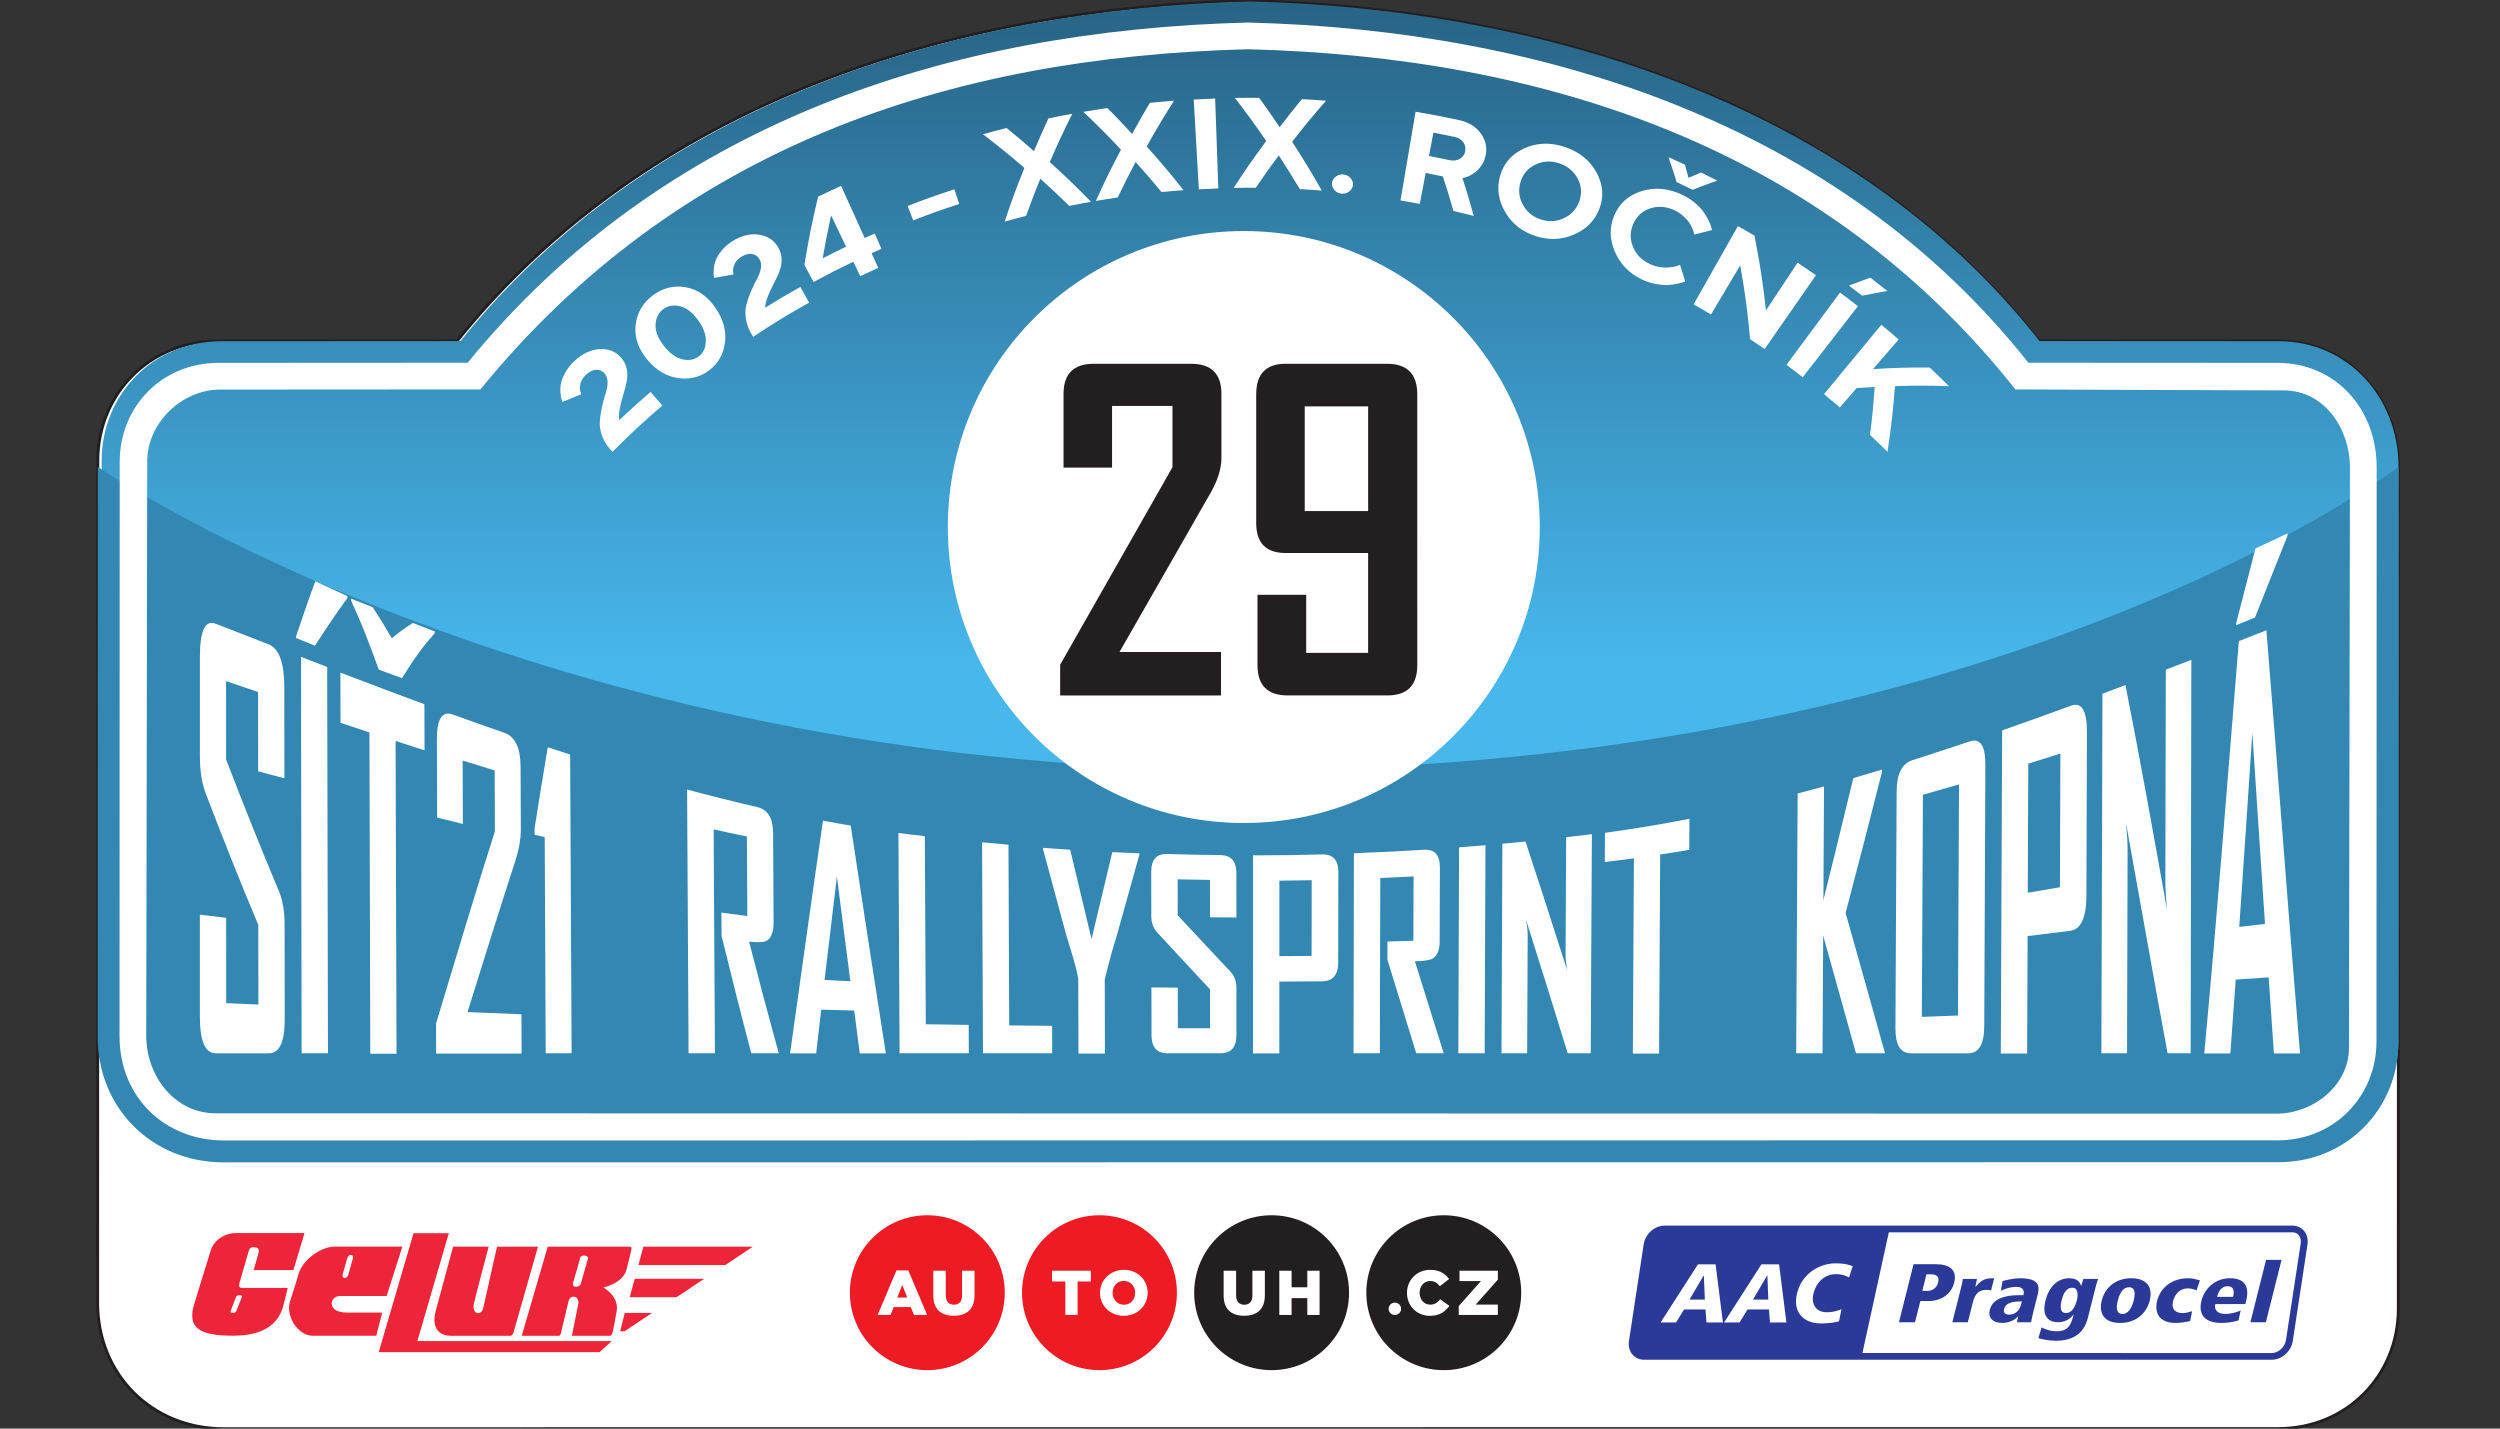
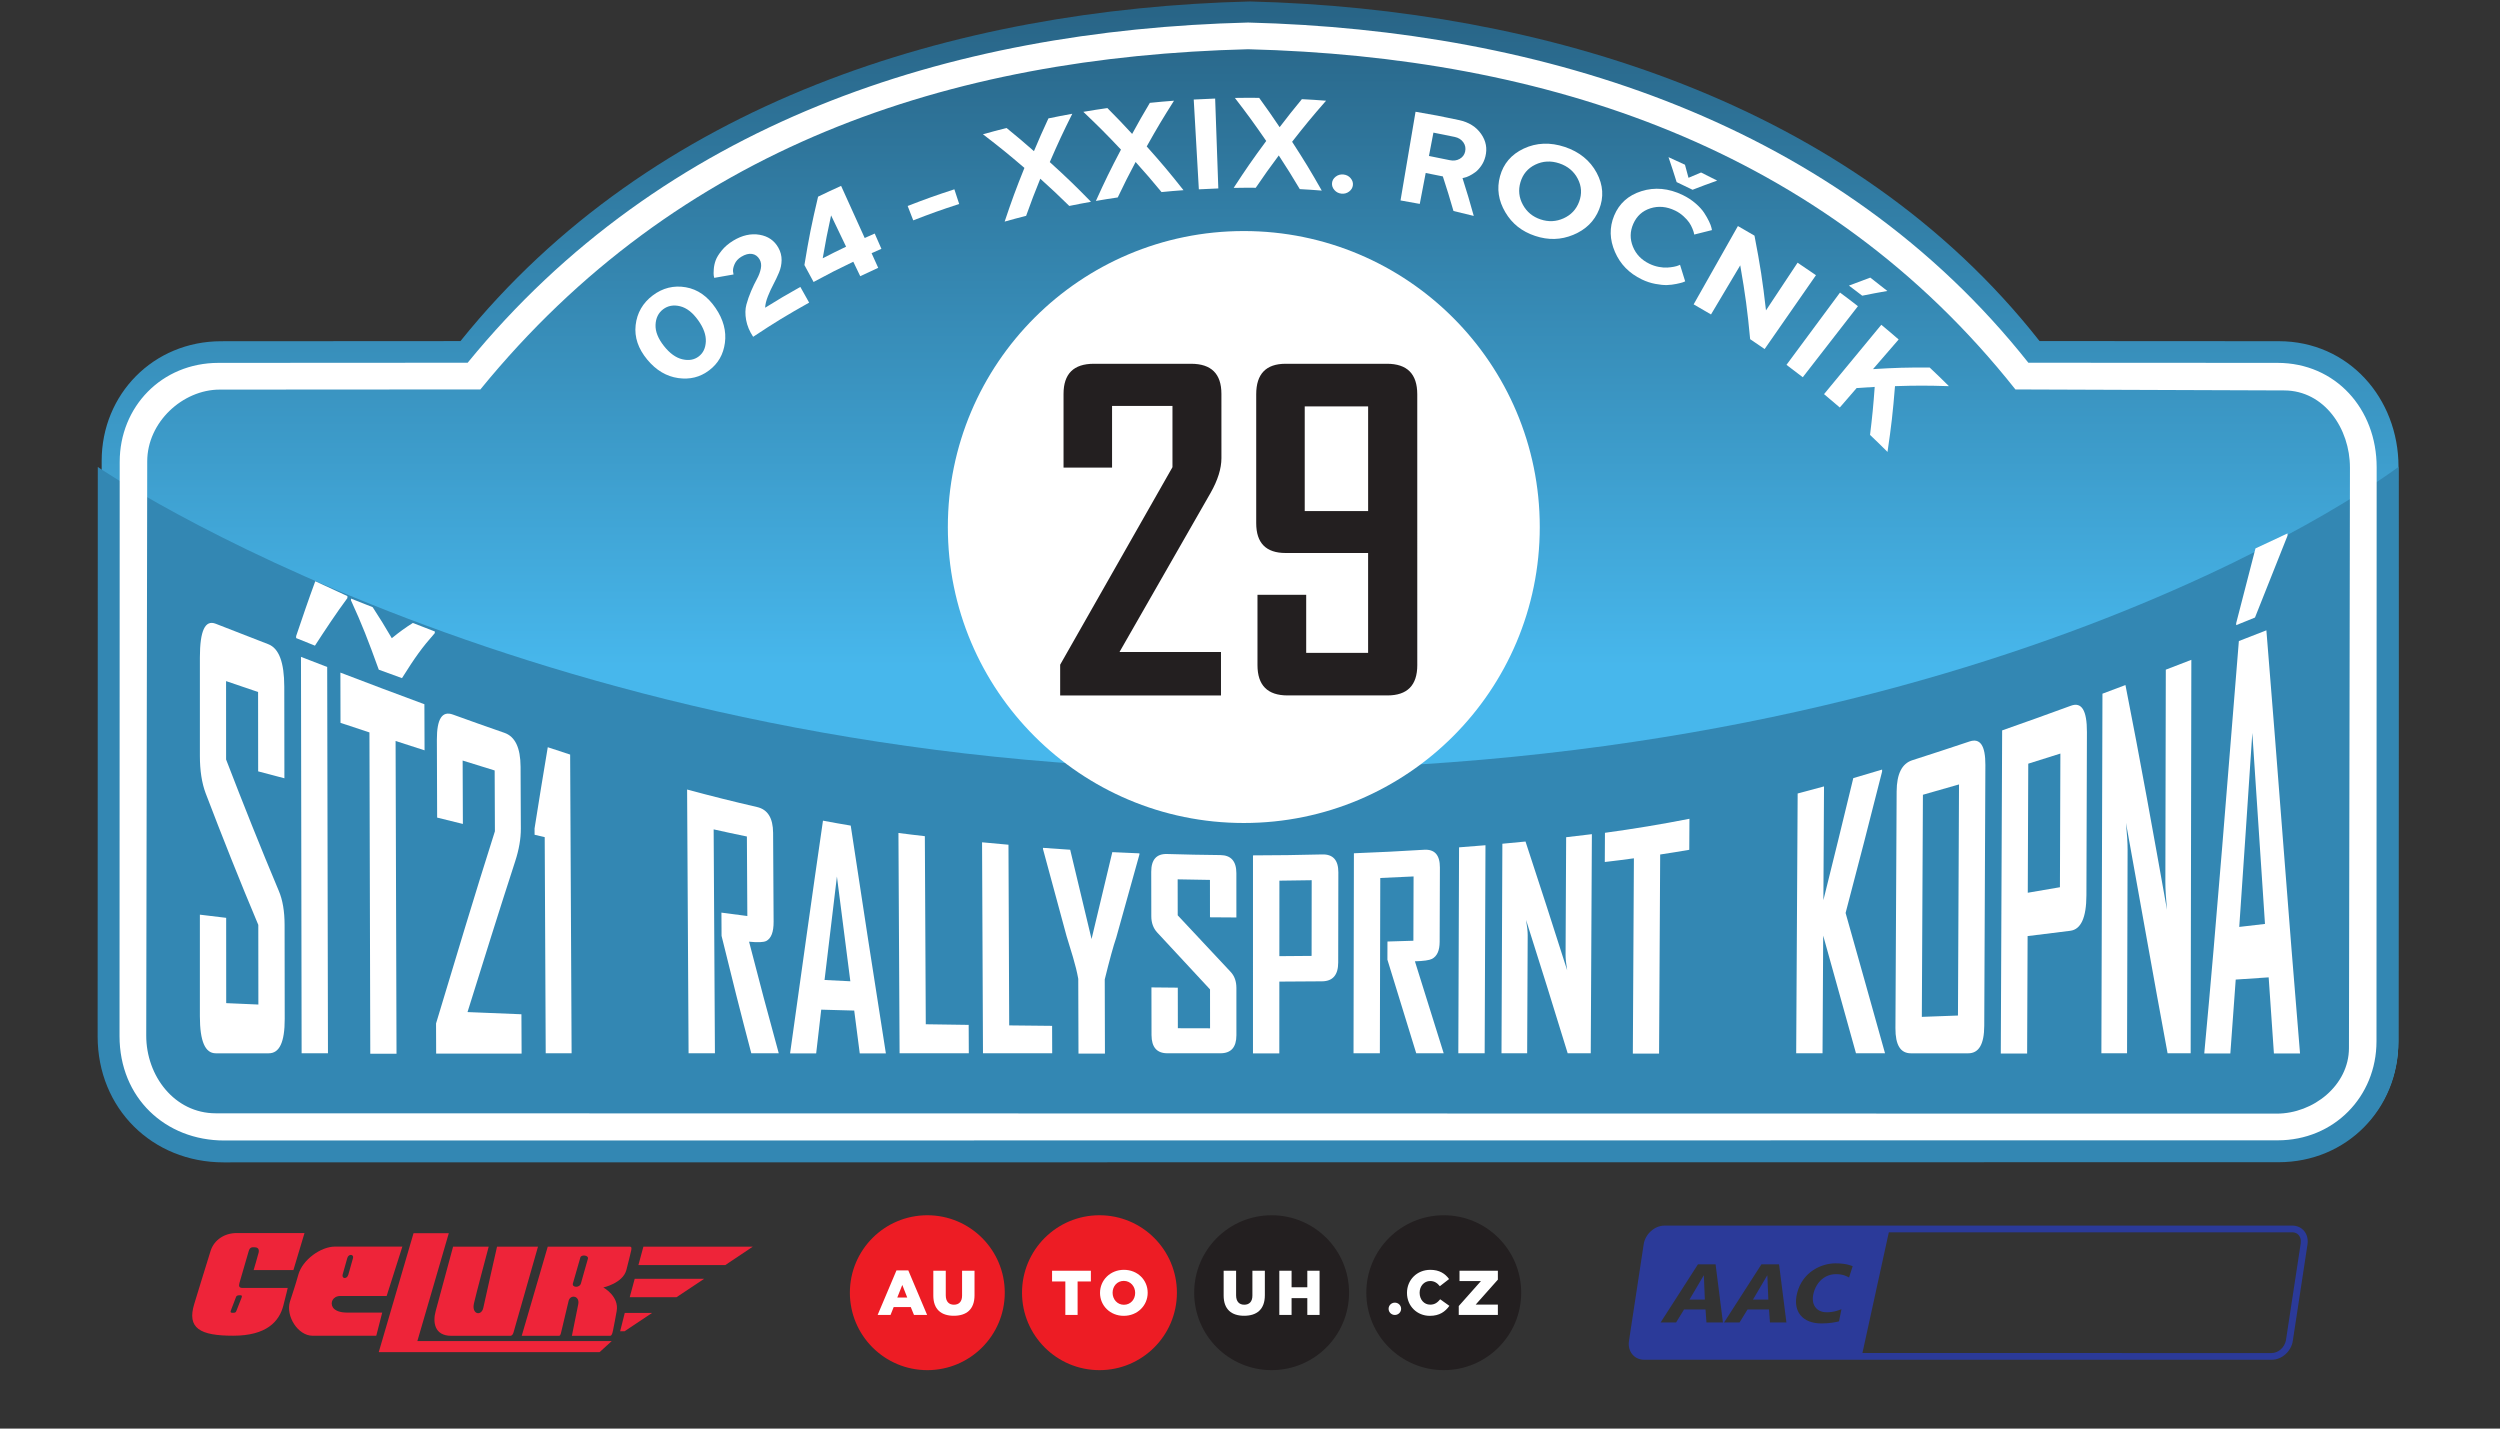
<svg xmlns="http://www.w3.org/2000/svg" xmlns:ns1="http://sodipodi.sourceforge.net/DTD/sodipodi-0.dtd" xmlns:ns2="http://www.inkscape.org/namespaces/inkscape" version="1.1" id="svg1" width="140" height="80" viewBox="0 0 140 80" ns1:docname="kopna-2024.svg" ns2:version="1.3.1 (9b9bdc1480, 2023-11-25, custom)">
  <rect x="0" y="0" width="140" height="80" fill="#333333" stroke="none" />
  <defs id="defs1">
    <clipPath clipPathUnits="userSpaceOnUse" id="clipPath2">
-       <path d="M 0,1417.32 H 1984.25 V 0 H 0 Z" transform="translate(-1384.953,-785.705)" id="path2" />
-     </clipPath>
+       </clipPath>
    <clipPath clipPathUnits="userSpaceOnUse" id="clipPath4">
      <path d="M 0,1417.32 H 1984.25 V 0 H 0 Z" transform="matrix(1,0,0,-1,165.985,625.943)" id="path4" />
    </clipPath>
    <clipPath clipPathUnits="userSpaceOnUse" id="clipPath6">
      <path d="M 0,1417.32 H 1984.25 V 0 H 0 Z" transform="translate(-864.765,-495.63)" id="path6" />
    </clipPath>
    <clipPath clipPathUnits="userSpaceOnUse" id="clipPath8">
      <path d="M 0,1417.32 H 1984.25 V 0 H 0 Z" transform="translate(-881.76,-529.73)" id="path8" />
    </clipPath>
    <clipPath clipPathUnits="userSpaceOnUse" id="clipPath10">
      <path d="M 0,1417.32 H 1984.25 V 0 H 0 Z" transform="translate(-864.765,-495.63)" id="path10" />
    </clipPath>
    <clipPath clipPathUnits="userSpaceOnUse" id="clipPath12">
      <path d="M 0,1417.32 H 1984.25 V 0 H 0 Z" transform="translate(-999.521,-529.73)" id="path12" />
    </clipPath>
    <clipPath clipPathUnits="userSpaceOnUse" id="clipPath14">
      <path d="M 0,1417.32 H 1984.25 V 0 H 0 Z" transform="translate(-990.118,-495.35)" id="path14" />
    </clipPath>
    <clipPath clipPathUnits="userSpaceOnUse" id="clipPath16">
      <path d="M 0,1417.32 H 1984.25 V 0 H 0 Z" transform="translate(-1058.402,-529.73)" id="path16" />
    </clipPath>
    <clipPath clipPathUnits="userSpaceOnUse" id="clipPath18">
      <path d="M 0,1417.32 H 1984.25 V 0 H 0 Z" transform="translate(-1041.676,-499.838)" id="path18" />
    </clipPath>
    <clipPath clipPathUnits="userSpaceOnUse" id="clipPath20">
      <path d="M 0,1417.32 H 1984.25 V 0 H 0 Z" transform="translate(-1053.628,-495.327)" id="path20" />
    </clipPath>
    <clipPath clipPathUnits="userSpaceOnUse" id="clipPath22">
      <path d="M 0,1417.32 H 1984.25 V 0 H 0 Z" transform="translate(-940.641,-529.73)" id="path22" />
    </clipPath>
    <clipPath clipPathUnits="userSpaceOnUse" id="clipPath24">
      <path d="M 0,1417.32 H 1984.25 V 0 H 0 Z" transform="translate(-928.968,-495.63)" id="path24" />
    </clipPath>
    <clipPath clipPathUnits="userSpaceOnUse" id="clipPath26">
      <path d="M 0,1417.32 H 1984.25 V 0 H 0 Z" transform="translate(-1348.607,-523.898)" id="path26" />
    </clipPath>
    <clipPath clipPathUnits="userSpaceOnUse" id="clipPath28">
-       <path d="M 0,1417.32 H 1984.25 V 0 H 0 Z" transform="translate(-1334.294,-493.119)" id="path28" />
-     </clipPath>
+       </clipPath>
    <clipPath clipPathUnits="userSpaceOnUse" id="clipPath30">
      <path d="M 0,1417.32 H 1984.25 V 0 H 0 Z" transform="translate(-646.654,-502.372)" id="path30" />
    </clipPath>
    <clipPath clipPathUnits="userSpaceOnUse" id="clipPath32">
      <path d="M 0,1417.32 H 1984.25 V 0 H 0 Z" transform="translate(-681.794,-509.529)" id="path32" />
    </clipPath>
    <clipPath clipPathUnits="userSpaceOnUse" id="clipPath34">
      <path d="M 0,1417.32 H 1984.25 V 0 H 0 Z" transform="translate(-718.091,-523.6)" id="path34" />
    </clipPath>
    <clipPath clipPathUnits="userSpaceOnUse" id="clipPath36">
      <path d="M 0,1417.32 H 1984.25 V 0 H 0 Z" transform="translate(-731.731,-518.989)" id="path36" />
    </clipPath>
    <clipPath clipPathUnits="userSpaceOnUse" id="clipPath38">
      <path d="M 0,1417.32 H 1984.25 V 0 H 0 Z" transform="translate(-765.663,-514.834)" id="path38" />
    </clipPath>
    <clipPath clipPathUnits="userSpaceOnUse" id="clipPath40">
      <path d="M 0,1417.32 H 1984.25 V 0 H 0 Z" transform="translate(-784.643,-518.989)" id="path40" />
    </clipPath>
    <clipPath clipPathUnits="userSpaceOnUse" id="clipPath42">
      <path d="M 0,1417.32 H 1984.25 V 0 H 0 Z" transform="translate(-781.671,-507.984)" id="path42" />
    </clipPath>
    <clipPath clipPathUnits="userSpaceOnUse" id="clipPath44">
      <path d="M 0,1417.32 H 1984.25 V 0 H 0 Z" transform="translate(-778.272,-496.31)" id="path44" />
    </clipPath>
    <linearGradient x1="0" y1="0" x2="1" y2="0" gradientUnits="userSpaceOnUse" gradientTransform="matrix(0,64.945,-64.945,0,868.399,629.318)" spreadMethod="pad" id="linearGradient46">
      <stop style="stop-opacity:1;stop-color:#286486" offset="0" id="stop44" />
      <stop style="stop-opacity:1;stop-color:#47b7ec" offset="0.574" id="stop45" />
      <stop style="stop-opacity:1;stop-color:#47b7ec" offset="1" id="stop46" />
    </linearGradient>
    <clipPath clipPathUnits="userSpaceOnUse" id="clipPath48">
      <path d="m 992.126,682.276 c -242.142,0 -392.827,103.429 -392.827,103.429 v 0 -269.11 h 785.654 v 269.11 c 0,0 -135.617,-103.429 -392.827,-103.429" transform="translate(-1384.953,-785.705)" id="path48" />
    </clipPath>
    <clipPath clipPathUnits="userSpaceOnUse" id="clipPath50">
      <path d="M 0,1417.32 H 1984.25 V 0 H 0 Z" transform="translate(-1091.238,-765.132)" id="path50" />
    </clipPath>
    <clipPath clipPathUnits="userSpaceOnUse" id="clipPath52">
      <path d="M 0,1417.32 H 1984.25 V 0 H 0 Z" transform="translate(-1377.488,-785.583)" id="path52" />
    </clipPath>
    <clipPath clipPathUnits="userSpaceOnUse" id="clipPath54">
      <path d="M 0,1417.32 H 1984.25 V 0 H 0 Z" transform="translate(-661.966,-596.875)" id="path54" />
    </clipPath>
    <clipPath clipPathUnits="userSpaceOnUse" id="clipPath56">
      <path d="M 0,1417.32 H 1984.25 V 0 H 0 Z" transform="translate(-676.755,-585.144)" id="path56" />
    </clipPath>
    <clipPath clipPathUnits="userSpaceOnUse" id="clipPath58">
      <path d="M 0,1417.32 H 1984.25 V 0 H 0 Z" transform="translate(-709.792,-688.754)" id="path58" />
    </clipPath>
    <clipPath clipPathUnits="userSpaceOnUse" id="clipPath60">
      <path d="M 0,1417.32 H 1984.25 V 0 H 0 Z" transform="translate(-742.729,-661.992)" id="path60" />
    </clipPath>
    <clipPath clipPathUnits="userSpaceOnUse" id="clipPath62">
      <path d="M 0,1417.32 H 1984.25 V 0 H 0 Z" transform="translate(-760.091,-585.144)" id="path62" />
    </clipPath>
    <clipPath clipPathUnits="userSpaceOnUse" id="clipPath64">
      <path d="M 0,1417.32 H 1984.25 V 0 H 0 Z" transform="translate(-830.941,-585.144)" id="path64" />
    </clipPath>
    <clipPath clipPathUnits="userSpaceOnUse" id="clipPath66">
      <path d="M 0,1417.32 H 1984.25 V 0 H 0 Z" transform="translate(-855.431,-609.763)" id="path66" />
    </clipPath>
    <clipPath clipPathUnits="userSpaceOnUse" id="clipPath68">
      <path d="M 0,1417.32 H 1984.25 V 0 H 0 Z" transform="translate(-895.949,-585.144)" id="path68" />
    </clipPath>
    <clipPath clipPathUnits="userSpaceOnUse" id="clipPath70">
      <path d="M 0,1417.32 H 1984.25 V 0 H 0 Z" transform="translate(-924.47,-585.144)" id="path70" />
    </clipPath>
    <clipPath clipPathUnits="userSpaceOnUse" id="clipPath72">
      <path d="M 0,1417.32 H 1984.25 V 0 H 0 Z" transform="translate(-954.309,-653.123)" id="path72" />
    </clipPath>
    <clipPath clipPathUnits="userSpaceOnUse" id="clipPath74">
      <path d="M 0,1417.32 H 1984.25 V 0 H 0 Z" transform="translate(-987.478,-591.323)" id="path74" />
    </clipPath>
    <clipPath clipPathUnits="userSpaceOnUse" id="clipPath76">
      <path d="M 0,1417.32 H 1984.25 V 0 H 0 Z" transform="translate(-1013.2,-618.442)" id="path76" />
    </clipPath>
    <clipPath clipPathUnits="userSpaceOnUse" id="clipPath78">
      <path d="M 0,1417.32 H 1984.25 V 0 H 0 Z" transform="translate(-1058.372,-585.144)" id="path78" />
    </clipPath>
    <clipPath clipPathUnits="userSpaceOnUse" id="clipPath80">
      <path d="M 0,1417.32 H 1984.25 V 0 H 0 Z" transform="translate(-1072.393,-585.144)" id="path80" />
    </clipPath>
    <clipPath clipPathUnits="userSpaceOnUse" id="clipPath82">
      <path d="M 0,1417.32 H 1984.25 V 0 H 0 Z" transform="translate(-1108.674,-585.144)" id="path82" />
    </clipPath>
    <clipPath clipPathUnits="userSpaceOnUse" id="clipPath84">
      <path d="M 0,1417.32 H 1984.25 V 0 H 0 Z" transform="translate(-1142.372,-654.725)" id="path84" />
    </clipPath>
    <clipPath clipPathUnits="userSpaceOnUse" id="clipPath86">
      <path d="M 0,1417.32 H 1984.25 V 0 H 0 Z" transform="translate(-1209.33,-585.144)" id="path86" />
    </clipPath>
    <clipPath clipPathUnits="userSpaceOnUse" id="clipPath88">
      <path d="M 0,1417.32 H 1984.25 V 0 H 0 Z" transform="translate(-1234.279,-598.043)" id="path88" />
    </clipPath>
    <clipPath clipPathUnits="userSpaceOnUse" id="clipPath90">
      <path d="M 0,1417.32 H 1984.25 V 0 H 0 Z" transform="translate(-1269.152,-641.923)" id="path90" />
    </clipPath>
    <clipPath clipPathUnits="userSpaceOnUse" id="clipPath92">
      <path d="M 0,1417.32 H 1984.25 V 0 H 0 Z" transform="translate(-1313.866,-585.144)" id="path92" />
    </clipPath>
    <clipPath clipPathUnits="userSpaceOnUse" id="clipPath94">
      <path d="M 0,1417.32 H 1984.25 V 0 H 0 Z" transform="translate(-1339.288,-629.375)" id="path94" />
    </clipPath>
    <clipPath clipPathUnits="userSpaceOnUse" id="clipPath96">
-       <path d="M 0,1417.32 H 1984.25 V 0 H 0 Z" transform="translate(-774.084,-790.86)" id="path96" />
+       <path d="M 0,1417.32 V 0 H 0 Z" transform="translate(-774.084,-790.86)" id="path96" />
    </clipPath>
    <clipPath clipPathUnits="userSpaceOnUse" id="clipPath98">
      <path d="M 0,1417.32 H 1984.25 V 0 H 0 Z" transform="translate(-797.965,-822.502)" id="path98" />
    </clipPath>
    <clipPath clipPathUnits="userSpaceOnUse" id="clipPath100">
      <path d="M 0,1417.32 H 1984.25 V 0 H 0 Z" transform="translate(-822.183,-830.191)" id="path100" />
    </clipPath>
    <clipPath clipPathUnits="userSpaceOnUse" id="clipPath102">
      <path d="M 0,1417.32 H 1984.25 V 0 H 0 Z" transform="translate(-848.842,-871.719)" id="path102" />
    </clipPath>
    <clipPath clipPathUnits="userSpaceOnUse" id="clipPath104">
      <path d="M 0,1417.32 H 1984.25 V 0 H 0 Z" transform="translate(-892.657,-875.627)" id="path104" />
    </clipPath>
    <clipPath clipPathUnits="userSpaceOnUse" id="clipPath106">
      <path d="M 0,1417.32 H 1984.25 V 0 H 0 Z" transform="translate(-915.554,-871.567)" id="path106" />
    </clipPath>
    <clipPath clipPathUnits="userSpaceOnUse" id="clipPath108">
      <path d="M 0,1417.32 H 1984.25 V 0 H 0 Z" transform="translate(-946.892,-877.86)" id="path108" />
    </clipPath>
    <clipPath clipPathUnits="userSpaceOnUse" id="clipPath110">
      <path d="M 0,1417.32 H 1984.25 V 0 H 0 Z" transform="translate(-972.881,-911.344)" id="path110" />
    </clipPath>
    <clipPath clipPathUnits="userSpaceOnUse" id="clipPath112">
      <path d="M 0,1417.32 H 1984.25 V 0 H 0 Z" transform="translate(-994.092,-881.169)" id="path112" />
    </clipPath>
    <clipPath clipPathUnits="userSpaceOnUse" id="clipPath114">
      <path d="M 0,1417.32 H 1984.25 V 0 H 0 Z" transform="translate(-1021.447,-884.971)" id="path114" />
    </clipPath>
    <clipPath clipPathUnits="userSpaceOnUse" id="clipPath116">
      <path d="M 0,1417.32 H 1984.25 V 0 H 0 Z" transform="translate(-1065.104,-896.699)" id="path116" />
    </clipPath>
    <clipPath clipPathUnits="userSpaceOnUse" id="clipPath118">
      <path d="M 0,1417.32 H 1984.25 V 0 H 0 Z" transform="translate(-1085.469,-875.349)" id="path118" />
    </clipPath>
    <clipPath clipPathUnits="userSpaceOnUse" id="clipPath120">
      <path d="M 0,1417.32 H 1984.25 V 0 H 0 Z" transform="translate(-1143.506,-880.483)" id="path120" />
    </clipPath>
    <clipPath clipPathUnits="userSpaceOnUse" id="clipPath122">
      <path d="M 0,1417.32 H 1984.25 V 0 H 0 Z" transform="translate(-1185.707,-851.267)" id="path122" />
    </clipPath>
    <clipPath clipPathUnits="userSpaceOnUse" id="clipPath124">
      <path d="M 0,1417.32 H 1984.25 V 0 H 0 Z" transform="translate(-1204.291,-850.439)" id="path124" />
    </clipPath>
    <clipPath clipPathUnits="userSpaceOnUse" id="clipPath126">
      <path d="M 0,1417.32 H 1984.25 V 0 H 0 Z" transform="translate(-1205.215,-819.136)" id="path126" />
    </clipPath>
    <clipPath clipPathUnits="userSpaceOnUse" id="clipPath129">
      <path d="M 0,1417.32 H 1984.25 V 0 H 0 Z" transform="translate(-713.287,-728.835)" id="path129" />
    </clipPath>
  </defs>
  <ns1:namedview id="namedview1" pagecolor="#ffffff" bordercolor="#666666" borderopacity="1.0" ns2:showpageshadow="2" ns2:pageopacity="0.0" ns2:pagecheckerboard="0" ns2:deskcolor="#d1d1d1" ns2:zoom="3.543307" ns2:cx="56.021112" ns2:cy="44.732223" ns2:window-width="1920" ns2:window-height="1043" ns2:window-x="0" ns2:window-y="0" ns2:window-maximized="1" ns2:current-layer="layer-MC0">
    <ns2:page x="0" y="0" ns2:label="1" id="page1" width="140" height="80" margin="0 0 1.333" bleed="0" />
  </ns1:namedview>
  <g id="layer-MC0" ns2:groupmode="layer" ns2:label="Layer 1" transform="translate(-798.399,-629.236)">
    <path id="path1" d="m 0,0 -0.053,-287.492 c -0.008,-22.7 -17.644,-40.89 -40.888,-40.89 l -701.7,-0.054 c -24.384,0 -43.023,18.424 -43.013,43.019 L -785.6,2.091 c 0.008,22.705 17.645,40.868 40.881,40.881 l 81.842,0.049 c 65.565,81.557 168.699,113.61 270.045,116.167 99.949,-2.522 205.994,-34.641 270.043,-116.167 l 81.848,-0.049 C -17.127,42.959 0,23.525 0,0" style="fill:#ffffff;fill-opacity:1;fill-rule:evenodd;stroke:#231f20;stroke-width:1;stroke-linecap:butt;stroke-linejoin:miter;stroke-miterlimit:10;stroke-dasharray:none;stroke-opacity:1" transform="matrix(0.164,0,0,-0.164,932.714,655.381)" clip-path="url(#clipPath2)" />
    <path id="path3" d="m 60.095,-81.188 c 0,3.58 -1.236,7.544 -3.703,11.895 L 25.231,-14.86 H 59.942 V -6.234375e-4 H 4.935 V -10.512 L 43.349,-78.071 V -99.012 H 22.689 v 21.094 H 6.095 v -25.23 c 0,-6.858 3.451,-10.289 10.359,-10.289 h 33.27 c 6.914,0 10.371,3.431 10.371,10.289 z m 66.987,70.816 c 0,6.914 -3.407,10.371 -10.219,10.371 H 82.715 C 75.854,-6.234375e-4 72.426,-3.458 72.426,-10.372 V -34.43 H 89.09 V -14.567 H 110.266 V -48.715 H 82.059 c -6.712,0 -10.066,-3.404 -10.066,-10.219 v -44.074 c 0,-6.952 3.354,-10.43 10.066,-10.43 h 34.652 c 6.914,0 10.371,3.478 10.371,10.43 z m -16.816,-52.688 v -35.812 H 88.586 v 35.812 z m 0,0" style="fill:#231f20;fill-opacity:1;fill-rule:nonzero;stroke:none" aria-label="29" transform="matrix(1.333,0,0,1.333,-221.314,1055.169)" clip-path="url(#clipPath4)" />
    <path id="path5" d="m 0,0 h 4.402 l 1.079,2.697 h 5.827 L 12.408,0 h 4.489 L 10.466,15.214 H 6.431 Z M 6.711,5.956 8.417,10.25 10.1,5.956 Z M 26.002,-0.28 c 4.295,0 7.079,2.135 7.079,7.012 v 8.373 H 28.83 V 6.604 c 0,-2.116 -1.101,-3.108 -2.784,-3.108 -1.683,0 -2.784,1.035 -2.784,3.215 v 8.394 h -4.251 v -8.48 c 0,-4.726 2.697,-6.905 6.991,-6.905 M 64.203,0 h 4.186 v 11.438 h 4.532 v 3.667 h -13.25 v -3.667 h 4.532 z m 19.958,-0.303 c 4.661,0 8.157,3.518 8.157,7.856 v 0.043 c 0,4.338 -3.453,7.812 -8.114,7.812 -4.661,0 -8.157,-3.52 -8.157,-7.855 V 7.51 c 0,-4.335 3.453,-7.813 8.114,-7.813 m 0.043,3.778 c -2.287,0 -3.863,1.898 -3.863,4.078 v 0.043 c 0,2.179 1.533,4.035 3.82,4.035 2.309,0 3.884,-1.901 3.884,-4.078 V 7.51 c 0,-2.178 -1.532,-4.035 -3.841,-4.035 m 41.149,-3.755 c 4.294,0 7.077,2.135 7.077,7.012 v 8.373 h -4.251 V 6.604 c 0,-2.115 -1.1,-3.108 -2.783,-3.108 -1.683,0 -2.784,1.035 -2.784,3.215 v 8.394 h -4.251 v -8.48 c 0,-4.726 2.698,-6.905 6.992,-6.905 M 137.37,0 h 4.186 v 5.74 h 5.373 V 0 h 4.187 v 15.105 h -4.187 V 9.452 h -5.373 v 5.653 h -4.186 z m 51.493,-0.303 c 3.345,0 5.265,1.447 6.689,3.41 l -3.15,2.245 c -0.906,-1.101 -1.834,-1.834 -3.41,-1.834 -2.115,0 -3.604,1.769 -3.604,4.035 v 0.043 c 0,2.201 1.489,3.992 3.604,3.992 1.446,0 2.439,-0.691 3.301,-1.77 l 3.152,2.439 c -1.339,1.856 -3.323,3.151 -6.409,3.151 -4.576,0 -7.963,-3.454 -7.963,-7.855 V 7.51 c 0,-4.51 3.473,-7.813 7.79,-7.813 M 198.748,0 h 13.357 v 3.539 h -7.574 l 7.574,8.524 v 3.042 h -13.099 v -3.539 h 7.316 l -7.574,-8.523 z" style="fill:#ffffff;fill-opacity:1;fill-rule:nonzero;stroke:none" transform="matrix(0.164,0,0,-0.164,847.547,702.873)" clip-path="url(#clipPath6)" />
    <path id="path7" d="M 0,0 C 14.605,0 26.445,-11.84 26.445,-26.444 26.445,-41.05 14.605,-52.89 0,-52.89 c -14.604,0 -26.445,11.84 -26.445,26.446 C -26.445,-11.84 -14.604,0 0,0" style="fill:#ed1c24;fill-opacity:1;fill-rule:nonzero;stroke:none" transform="matrix(0.164,0,0,-0.164,850.329,697.29)" clip-path="url(#clipPath8)" />
    <path id="path9" d="m 0,0 h 4.402 l 1.079,2.697 h 5.827 L 12.408,0 h 4.489 L 10.466,15.214 H 6.431 Z M 6.711,5.956 8.417,10.25 10.1,5.956 Z M 26.002,-0.28 c 4.295,0 7.079,2.135 7.079,7.012 v 8.373 H 28.83 V 6.604 c 0,-2.116 -1.101,-3.108 -2.784,-3.108 -1.683,0 -2.784,1.035 -2.784,3.215 v 8.394 h -4.251 v -8.48 c 0,-4.726 2.697,-6.905 6.991,-6.905" style="fill:#ffffff;fill-opacity:1;fill-rule:nonzero;stroke:none" transform="matrix(0.164,0,0,-0.164,847.547,702.873)" clip-path="url(#clipPath10)" />
    <path id="path11" d="M 0,0 C 14.604,0 26.444,-11.84 26.444,-26.444 26.444,-41.05 14.604,-52.89 0,-52.89 c -14.605,0 -26.445,11.84 -26.445,26.446 C -26.445,-11.84 -14.605,0 0,0" style="fill:#231f20;fill-opacity:1;fill-rule:nonzero;stroke:none" transform="matrix(0.164,0,0,-0.164,869.61,697.29)" clip-path="url(#clipPath12)" />
    <path id="path13" d="m 0,0 c 4.294,0 7.078,2.136 7.078,7.013 v 8.373 H 2.827 V 6.884 c 0,-2.114 -1.1,-3.108 -2.784,-3.108 -1.683,0 -2.784,1.036 -2.784,3.215 v 8.395 H -6.992 V 6.905 C -6.992,2.18 -4.294,0 0,0 m 12.017,0.28 h 4.187 v 5.741 h 5.373 V 0.28 h 4.186 V 15.386 H 21.577 V 9.732 h -5.373 v 5.654 h -4.187 z" style="fill:#ffffff;fill-opacity:1;fill-rule:nonzero;stroke:none" transform="matrix(0.164,0,0,-0.164,868.07,702.919)" clip-path="url(#clipPath14)" />
    <path id="path15" d="M 0,0 C 14.604,0 26.444,-11.84 26.444,-26.444 26.444,-41.05 14.604,-52.89 0,-52.89 c -14.605,0 -26.445,11.84 -26.445,26.446 C -26.445,-11.84 -14.605,0 0,0" style="fill:#231f20;fill-opacity:1;fill-rule:nonzero;stroke:none" transform="matrix(0.164,0,0,-0.164,879.25,697.29)" clip-path="url(#clipPath16)" />
    <path id="path17" d="M 0,0 C 1.18,0 2.137,-0.942 2.137,-2.104 2.137,-3.266 1.18,-4.208 0,-4.208 c -1.18,0 -2.137,0.942 -2.137,2.104 C -2.137,-0.942 -1.18,0 0,0" style="fill:#ffffff;fill-opacity:1;fill-rule:evenodd;stroke:none" transform="matrix(0.164,0,0,-0.164,876.511,702.184)" clip-path="url(#clipPath18)" />
    <path id="path19" d="M 0,0 C 3.345,0 5.266,1.446 6.689,3.41 L 3.539,5.654 C 2.633,4.554 1.705,3.82 0.129,3.82 c -2.114,0 -3.604,1.77 -3.604,4.035 v 0.043 c 0,2.202 1.49,3.993 3.604,3.993 1.446,0 2.439,-0.691 3.302,-1.77 l 3.151,2.439 c -1.339,1.856 -3.323,3.151 -6.409,3.151 -4.575,0 -7.963,-3.454 -7.963,-7.856 V 7.812 C -7.79,3.303 -4.316,0 0,0 m 9.885,0.303 h 13.357 v 3.539 h -7.574 l 7.574,8.523 v 3.043 H 10.144 v -3.539 h 7.315 L 9.885,3.346 Z" style="fill:#ffffff;fill-opacity:1;fill-rule:nonzero;stroke:none" transform="matrix(0.164,0,0,-0.164,878.468,702.923)" clip-path="url(#clipPath20)" />
    <path id="path21" d="M 0,0 C 14.605,0 26.445,-11.84 26.445,-26.444 26.445,-41.05 14.605,-52.89 0,-52.89 c -14.604,0 -26.445,11.84 -26.445,26.446 C -26.445,-11.84 -14.604,0 0,0" style="fill:#ed1c24;fill-opacity:1;fill-rule:nonzero;stroke:none" transform="matrix(0.164,0,0,-0.164,859.969,697.29)" clip-path="url(#clipPath22)" />
    <path id="path23" d="m 0,0 h 4.187 v 11.438 h 4.531 v 3.667 H -4.532 V 11.438 H 0 Z m 19.958,-0.303 c 4.661,0 8.157,3.518 8.157,7.856 v 0.043 c 0,4.338 -3.452,7.812 -8.114,7.812 -4.661,0 -8.157,-3.52 -8.157,-7.855 V 7.51 c 0,-4.335 3.453,-7.813 8.114,-7.813 m 0.043,3.778 c -2.287,0 -3.862,1.898 -3.862,4.078 v 0.043 c 0,2.179 1.532,4.035 3.819,4.035 2.309,0 3.884,-1.901 3.884,-4.078 V 7.51 c 0,-2.178 -1.532,-4.035 -3.841,-4.035" style="fill:#ffffff;fill-opacity:1;fill-rule:nonzero;stroke:none" transform="matrix(0.164,0,0,-0.164,858.058,702.873)" clip-path="url(#clipPath24)" />
    <path id="path25" d="m 0,0 c 0.652,-0.018 1.167,-0.142 1.712,-0.502 1.087,-0.806 1.343,-2.017 1.183,-3.289 l -5.064,-33.218 c -0.5,-2.216 -2.4,-4.153 -4.803,-4.217 L -146.765,-41.221 -137.75,0 Z M -214.329,2.291 H 0.031 c 3.385,0 5.716,-2.877 5.183,-6.393 L 0.187,-37.124 c -0.536,-3.516 -3.743,-6.392 -7.127,-6.392 h -214.363 c -3.384,0 -5.716,2.876 -5.18,6.392 l 5.026,33.022 c 0.535,3.516 3.742,6.393 7.128,6.393 m 64.238,-13.856 c -0.825,0.312 -2.433,0.966 -5.912,0.966 -4.751,0 -11.233,-2.899 -13.063,-10.173 -1.579,-6.281 1.881,-10.348 8.27,-10.348 2.979,0 5.035,0.459 6.035,0.715 l 0.843,4.148 c -0.585,-0.199 -2.373,-1.051 -5.049,-1.051 -3.479,0 -5.465,2.614 -4.493,6.479 1.008,4.007 3.984,6.536 7.665,6.536 2.509,0 3.729,-0.739 4.465,-1.137 z m -28.799,-11.424 h -5.253 l 4.849,8.242 h 0.067 z m 0.55,-7.79 h 5.621 l -2.507,19.84 h -6.021 l -12.75,-19.84 h 5.286 l 2.722,4.437 h 7.326 z m -22.228,7.79 h -5.253 l 4.849,8.242 h 0.066 z m 0.549,-7.79 h 5.621 l -2.505,19.84 h -6.023 l -12.749,-19.84 h 5.286 l 2.722,4.437 h 7.326 z" style="fill:#2b3a99;fill-opacity:1;fill-rule:evenodd;stroke:none" transform="matrix(0.164,0,0,-0.164,926.764,698.245)" clip-path="url(#clipPath26)" />
    <path id="path27" d="m 0,0 h 5.286 l 5.36,21.316 H 5.359 Z m -1.441,7.308 c 1.943,7.729 -4.045,7.729 -5.618,7.729 -4.984,0 -8.634,-3.609 -9.635,-7.588 -1.136,-4.518 0.78,-7.677 6.902,-7.677 1.807,0 3.894,0.318 5.735,0.858 l 0.75,3.381 C -4.762,3.414 -6.712,2.846 -8.518,2.846 c -2.977,0 -3.908,1.62 -3.464,3.382 h 10.269 z m -9.927,1.364 c 0.199,0.795 0.914,3.637 3.624,3.637 2.174,0 2.3,-1.762 1.828,-3.637 z m -8.523,-4.889 c -1.048,-0.311 -2.137,-0.653 -3.242,-0.653 -2.008,0 -4.032,0.995 -3.246,4.12 0.143,0.568 1.086,4.32 5.101,4.32 1.103,0 2.028,-0.312 2.921,-0.625 l 1.117,3.381 c -1.453,0.342 -2.297,0.711 -4.036,0.711 -5.554,0 -9.447,-3.24 -10.589,-7.787 -0.679,-2.699 -0.375,-7.478 6.349,-7.478 1.672,0 3.318,0.29 4.942,0.63 z m -25.374,3.666 c 0.729,2.9 2.006,4.519 3.847,4.519 1.84,0 2.302,-1.619 1.573,-4.519 -0.728,-2.898 -2.027,-4.603 -3.867,-4.603 -1.84,0 -2.281,1.705 -1.553,4.603 m -5.486,0 c -1.129,-4.49 0.913,-7.677 6.267,-7.677 5.352,0 8.997,3.187 10.126,7.677 1.115,4.434 -0.937,7.588 -6.288,7.588 -5.353,0 -8.99,-3.154 -10.105,-7.588 m -2.23,4.035 c 0.471,1.876 0.731,2.644 0.969,3.326 h -5.017 l -0.728,-2.36 h -0.066 c -0.24,0.91 -0.99,2.587 -4.034,2.587 -3.981,0 -6.925,-2.928 -8.112,-7.644 -1.4,-5.57 1.255,-7.388 4.299,-7.388 2.944,0 4.739,1.818 5.24,2.613 h 0.068 c -0.773,-3.073 -1.598,-5.688 -5.78,-5.688 -2.409,0 -4.354,0.91 -5.158,1.307 l -1.089,-3.665 c 1.566,-0.426 3.593,-0.881 6.069,-0.881 8.798,0 10.358,5.94 10.902,8.103 z M -64.475,7.421 c 0.386,1.535 1.235,4.376 3.676,4.376 2.142,0 1.939,-2.671 1.51,-4.376 -0.522,-2.074 -1.573,-4.263 -3.715,-4.263 -2.342,0 -1.764,3.098 -1.471,4.263 M -78.242,6.285 c -0.907,-3.61 -3.598,-3.667 -4.067,-3.667 -0.434,0 -2.275,0 -1.789,1.933 0.621,2.471 3.962,2.586 6.07,2.586 z m -6.967,4.489 c 2.338,1.051 3.841,1.307 5.18,1.307 0.768,0 3.244,0 2.53,-2.841 h -1.605 c -1.841,0 -8.64,-0.029 -9.882,-4.973 -0.68,-2.7 1.01,-4.495 4.256,-4.495 2.508,0 4.893,1.369 5.356,2.278 h 0.067 l -0.381,-2.045 h 4.818 c 0.15,0.993 0.366,1.988 0.917,4.177 l 1.357,5.399 c 0.829,3.296 -0.033,5.456 -6.156,5.456 -1.906,0 -4.392,-0.568 -5.855,-0.937 z M -101.769,0 h 5.287 l 1.665,6.625 c 0.543,2.16 1.483,4.434 4.56,4.434 0.736,0 1.191,-0.058 1.731,-0.17 l 1.043,4.148 h -0.769 c -3.045,0 -4.109,-1.308 -5.58,-2.899 h -0.067 c 0.188,0.882 0.349,1.791 0.538,2.672 h -4.818 c -0.092,-0.768 -0.288,-1.677 -0.644,-3.098 z m -18.232,0 h 5.486 l 1.824,7.25 h 2.642 c 5.118,0 8.056,2.899 8.905,6.28 1.08,4.291 -1.424,6.31 -6.409,6.31 h -7.461 z m 7.98,10.718 1.422,5.654 h 1.439 c 2.175,0 3.03,-0.851 2.537,-2.813 -0.465,-1.847 -1.952,-2.841 -3.658,-2.841 z" style="fill:#2b3a99;fill-opacity:1;fill-rule:evenodd;stroke:none" transform="matrix(0.164,0,0,-0.164,924.42,703.284)" clip-path="url(#clipPath28)" />
    <path id="path29" d="m 0,0 c 0.484,0 0.853,-0.087 0.578,-0.786 -0.245,-0.667 -1.459,-3.702 -1.729,-4.397 -0.275,-0.698 -0.364,-0.821 -1.335,-0.821 -0.973,0 -0.73,0.458 -0.545,0.974 0.181,0.484 1.21,3.184 1.67,4.365 C -1.151,0 -0.486,0 0,0 m 4.669,8.583 h 13.586 l 3.788,12.645 H -1.178 c -4.069,0 -7.586,-2.31 -8.798,-5.943 -2.606,-8.311 -4.095,-13.312 -5.606,-18.198 -2.638,-8.453 2.06,-10.91 13.277,-10.91 11.46,0 15.706,4.909 17.104,10.219 1.06,4.059 1.513,6.094 1.513,6.094 H 0.853 c -1.065,0 -1.339,0.542 -1.031,1.663 0.785,2.761 2.696,9.188 3.151,10.855 0.422,1.609 1.395,1.366 2.064,1.366 0.661,0 1.663,-0.299 1.361,-1.757 C 6.063,13.252 4.669,8.583 4.669,8.583" style="fill:#ee2439;fill-opacity:1;fill-rule:evenodd;stroke:none" transform="matrix(0.164,0,0,-0.164,811.836,701.769)" clip-path="url(#clipPath30)" />
    <path id="path31" d="M 0,0 C 0.304,0.968 1.216,4.244 1.576,5.579 2.031,7.097 3.883,6.851 3.518,5.521 3.156,4.275 2.185,0.91 1.913,-0.152 1.451,-1.757 -0.451,-1.574 0,0 M -0.725,-7.398 H 15.011 L 20.375,9.46 H -2.638 c -4.881,0 -11.093,-4.549 -12.491,-9.522 -1.12,-4.032 -2.004,-6.459 -2.878,-9.247 -1.516,-4.972 2.727,-11.671 7.733,-11.671 h 21.738 l 2.032,7.913 H 1.306 c -2.092,0 -3.971,0.636 -4.674,1.788 -0.997,1.608 -0.027,3.881 2.643,3.881" style="fill:#ee2439;fill-opacity:1;fill-rule:evenodd;stroke:none" transform="matrix(0.164,0,0,-0.164,817.59,700.597)" clip-path="url(#clipPath32)" />
    <path id="path33" d="m 0,0 h -12.04 l -11.884,-40.628 h 75.407 l 4.151,3.787 h -66.369 z" style="fill:#ee2439;fill-opacity:1;fill-rule:evenodd;stroke:none" transform="matrix(0.164,0,0,-0.164,823.532,698.294)" clip-path="url(#clipPath34)" />
    <path id="path35" d="m 0,0 h -12.159 c 0,0 -4.88,-18.102 -5.936,-21.956 -1.064,-3.878 -0.43,-8.484 5.329,-8.484 H 7.432 c 0.515,0 0.877,0.546 1.062,1.209 C 8.672,-28.532 16.832,0 16.832,0 H 2.85 c 0,0 -4.303,-18.979 -4.698,-20.925 -0.667,-2.908 -4.059,-2.212 -3.184,1.578 C -4.398,-16.495 0,0 0,0" style="fill:#ee2439;fill-opacity:1;fill-rule:evenodd;stroke:none" transform="matrix(0.164,0,0,-0.164,825.766,699.049)" clip-path="url(#clipPath36)" />
    <path id="path37" d="m 0,0 c -0.456,-1.455 -1.971,-7.032 -2.368,-8.367 -0.453,-1.667 -3.12,-1.484 -2.758,-0.063 0.334,1.123 2.155,7.581 2.553,8.887 C -2.276,1.546 0.364,1.243 0,0 m 14.278,4.155 h -27.986 l -8.881,-30.44 h 12.796 c 0.179,0 0.455,0.274 0.607,0.971 0.15,0.631 2.301,9.611 2.578,10.85 0.515,2.399 3.847,1.915 3.332,-0.969 -0.333,-1.667 -2.183,-10.852 -2.183,-10.852 h 13.04 c 0.455,0 0.728,0.455 0.998,1.816 0.278,1.275 0.943,4.883 1.245,6.581 0.937,5.126 -4.549,8.097 -4.549,8.097 0,0 6.578,1.424 7.854,5.912 0.636,2.424 1.457,5.824 1.701,6.909 0.178,1.033 -0.185,1.125 -0.552,1.125" style="fill:#ee2439;fill-opacity:1;fill-rule:evenodd;stroke:none" transform="matrix(0.164,0,0,-0.164,831.321,699.729)" clip-path="url(#clipPath38)" />
    <path id="path39" d="M 0,0 -1.698,-6.275 H 27.986 L 37.354,0 Z" style="fill:#ee2439;fill-opacity:1;fill-rule:evenodd;stroke:none" transform="matrix(0.164,0,0,-0.164,834.429,699.049)" clip-path="url(#clipPath40)" />
    <path id="path41" d="M 0,0 -1.699,-6.277 H 14.28 L 23.709,0 Z" style="fill:#ee2439;fill-opacity:1;fill-rule:evenodd;stroke:none" transform="matrix(0.164,0,0,-0.164,833.942,700.85)" clip-path="url(#clipPath42)" />
    <path id="path43" d="m 0,0 -1.571,-6.249 h 1.517 L 9.311,0 Z" style="fill:#ee2439;fill-opacity:1;fill-rule:evenodd;stroke:none" transform="matrix(0.164,0,0,-0.164,833.385,702.762)" clip-path="url(#clipPath44)" />
    <path id="path46" d="m 824.185,648.337 -13.399,0.008 c -3.804,0.002 -6.692,2.976 -6.693,6.693 v 0 l -0.009,32.181 c -0.002,4.027 3.05,7.043 7.042,7.043 v 0 l 114.886,-0.009 c 3.806,0 6.693,-2.978 6.695,-6.695 v 0 l 0.009,-32.179 c 0,-3.852 -2.804,-7.033 -6.703,-7.036 v 0 l -13.4,-0.008 C 902.124,634.989 884.762,629.73 868.398,629.318 v 0 c -16.593,0.419 -33.479,5.667 -44.213,19.019" style="fill:url(#linearGradient46);stroke:none;stroke-width:0.164" />
    <path id="path47" d="m 0,0 -0.053,-196.541 c -0.008,-22.7 -17.644,-40.89 -40.888,-40.89 l -701.7,-0.053 c -24.384,0 -43.023,18.423 -43.013,43.018 L -785.6,2.091 c 0.008,22.705 17.645,40.868 40.881,40.881 l 81.842,0.049 c 65.565,81.557 168.699,113.61 270.045,116.167 99.949,-2.522 205.994,-34.641 270.043,-116.167 l 81.848,-0.049 C -17.127,42.959 0,23.525 0,0" style="fill:#3387b3;fill-opacity:1;fill-rule:evenodd;stroke:none" transform="matrix(0.164,0,0,-0.164,932.714,655.381)" clip-path="url(#clipPath48)" />
    <path id="path49" d="m 0,0 c 0,-55.822 -45.244,-101.065 -101.064,-101.065 -55.811,0 -101.057,45.247 -101.057,101.065 0,55.815 45.246,101.063 101.057,101.063 C -45.244,101.063 0,55.815 0,0" style="fill:#ffffff;fill-opacity:1;fill-rule:nonzero;stroke:none" transform="matrix(0.164,0,0,-0.164,884.626,658.749)" clip-path="url(#clipPath50)" />
    <path id="path51" d="m 0,0 -0.057,-196.039 c -0.005,-18.9 -14.537,-33.798 -33.718,-33.798 l -701.198,-0.059 c -20.113,-0.004 -35.759,14.56 -35.754,35.676 l 0.059,196.048 c 0.002,18.772 14.273,33.791 33.732,33.805 l 85.082,0.049 c 66.608,81.574 163.631,113.56 266.489,116.164 101.015,-2.551 201.785,-34.518 266.431,-116.164 l 85.079,-0.049 C -14.027,35.619 0.004,19.93 0,0 m -9.121,-0.147 -0.34,-198.198 c -0.019,-12.714 -12.158,-22.376 -24.685,-22.376 l -703.709,0.109 c -14.069,0.004 -23.772,12.736 -23.752,26.543 l 0.337,196.095 c 0.024,13.396 12.127,24.471 24.731,24.478 l 89.029,0.057 c 67.381,82.646 159.737,113.569 262.145,116.166 101.299,-2.565 196.531,-33.472 262.015,-116.166 l 91.799,-0.339 c 13.645,-0.045 22.447,-13.018 22.43,-26.369" style="fill:#ffffff;fill-opacity:1;fill-rule:evenodd;stroke:none" transform="matrix(0.164,0,0,-0.164,931.492,655.401)" clip-path="url(#clipPath52)" />
    <path id="path53" d="m 0,0 c 0.011,-7.948 -1.803,-11.731 -5.442,-11.731 h -18.106 c -3.614,0 -5.421,4.068 -5.421,12.639 v 34.699 c 3.59,-0.431 5.385,-0.648 8.975,-1.081 l 0.013,-29.127 c 4.394,-0.192 6.591,-0.288 10.985,-0.48 -0.008,9.065 -0.017,18.132 -0.026,27.197 -6.278,14.894 -12.231,29.898 -17.995,44.998 -1.301,3.482 -1.952,7.731 -1.952,12.684 v 33.663 c 0,9.143 1.793,12.888 5.382,11.492 5.996,-2.334 11.992,-4.668 17.989,-7.001 3.618,-1.406 5.433,-6.164 5.445,-14.498 0.014,-10.427 0.028,-20.852 0.042,-31.278 -3.585,0.944 -5.377,1.418 -8.96,2.364 -0.008,9.033 -0.017,18.065 -0.025,27.099 -4.374,1.487 -6.561,2.232 -10.932,3.72 0.004,-8.926 0.007,-17.853 0.011,-26.78 5.793,-15.046 11.753,-30.008 18.001,-44.87 1.308,-3.075 1.965,-6.936 1.971,-11.588 C -0.03,21.414 -0.015,10.707 0,0" style="fill:#ffffff;fill-opacity:1;fill-rule:nonzero;stroke:none" transform="matrix(0.164,0,0,-0.164,814.343,686.297)" clip-path="url(#clipPath54)" />
    <path id="path55" d="m 0,0 h -8.996 c -0.078,45.116 -0.145,90.232 -0.219,135.349 3.579,-1.385 5.369,-2.076 8.95,-3.453 C -0.175,87.931 -0.095,43.965 0,0 m 6.636,155.423 c -3.908,-5.277 -7.5,-10.748 -11.081,-16.248 -2.57,1.033 -3.854,1.551 -6.423,2.587 -10e-4,0.27 -10e-4,0.405 -0.002,0.675 2.116,6.267 4.241,12.527 6.535,18.731 4.386,-2.032 6.58,-3.045 10.969,-5.06 10e-4,-0.274 10e-4,-0.411 0.002,-0.685" style="fill:#ffffff;fill-opacity:1;fill-rule:nonzero;stroke:none" transform="matrix(0.164,0,0,-0.164,816.765,688.218)" clip-path="url(#clipPath56)" />
    <path id="path57" d="m 0,0 c -3.957,1.267 -5.935,1.905 -9.89,3.19 0.104,-35.6 0.203,-71.201 0.316,-106.8 h -8.958 c -0.101,36.573 -0.191,73.146 -0.285,109.72 -3.954,1.3 -5.93,1.954 -9.881,3.268 -0.013,5.719 -0.025,11.437 -0.038,17.156 C -19.192,22.89 -9.64,19.266 -0.053,15.737 -0.032,9.52 -0.021,6.362 0,0" style="fill:#ffffff;fill-opacity:1;fill-rule:nonzero;stroke:none" transform="matrix(0.164,0,0,-0.164,822.174,671.254)" clip-path="url(#clipPath58)" />
    <path id="path59" d="m 0,0 c 0.015,-3.46 -0.621,-7.143 -1.909,-11.119 -5.57,-17.139 -10.931,-34.343 -16.299,-51.546 6.135,-0.256 12.272,-0.506 18.408,-0.748 0.025,-5.465 0.038,-8.159 0.062,-13.436 h -29.178 c -0.015,4.056 -0.022,6.119 -0.038,10.294 6.613,21.905 13.158,43.827 20.098,65.63 -0.028,6.92 -0.056,13.84 -0.084,20.76 -4.375,1.338 -6.562,2.017 -10.935,3.389 0.027,-7.217 0.054,-14.434 0.081,-21.651 -3.516,0.861 -5.273,1.294 -8.788,2.169 -0.03,8.857 -0.061,17.713 -0.091,26.569 -0.025,7.133 1.789,9.945 5.444,8.623 5.854,-2.122 11.723,-4.205 17.606,-6.243 3.658,-1.269 5.502,-5.082 5.531,-11.6 C -0.061,14.061 -0.03,7.03 0,0" style="fill:#ffffff;fill-opacity:1;fill-rule:nonzero;stroke:none" transform="matrix(0.164,0,0,-0.164,827.566,675.635)" clip-path="url(#clipPath60)" />
    <path id="path61" d="m 0,0 h -8.842 c -0.12,24.598 -0.231,49.196 -0.343,73.794 -1.382,0.323 -2.074,0.485 -3.457,0.811 -0.004,0.858 -0.005,1.287 -0.009,2.142 1.464,9.256 2.954,18.508 4.513,27.749 3.056,-1.016 4.585,-1.517 7.642,-2.507 C -0.33,67.993 -0.174,33.996 0,0" style="fill:#ffffff;fill-opacity:1;fill-rule:nonzero;stroke:none" transform="matrix(0.164,0,0,-0.164,830.409,688.218)" clip-path="url(#clipPath62)" />
    <path id="path63" d="m 0,0 h -9.38 c -3.517,13.329 -6.883,26.691 -10.148,40.084 -0.018,3.169 -0.027,4.757 -0.045,7.934 3.539,-0.478 5.308,-0.71 8.847,-1.159 -0.051,9.051 -0.103,18.101 -0.154,27.152 -4.541,0.936 -6.811,1.424 -11.35,2.436 0.143,-25.482 0.284,-50.965 0.433,-76.447 h -8.996 c -0.174,30.018 -0.334,60.035 -0.503,90.053 7.927,-2.139 15.893,-4.14 23.895,-5.981 3.618,-0.833 5.442,-3.741 5.471,-8.826 0.057,-10.112 0.115,-20.225 0.172,-30.338 0.02,-3.526 -0.826,-5.714 -2.538,-6.583 -0.92,-0.447 -2.868,-0.531 -5.842,-0.231 C -6.865,25.366 -3.498,12.668 0,0" style="fill:#ffffff;fill-opacity:1;fill-rule:nonzero;stroke:none" transform="matrix(0.164,0,0,-0.164,842.009,688.218)" clip-path="url(#clipPath64)" />
    <path id="path65" d="M 0,0 C -1.546,11.919 -3.067,23.842 -4.583,35.765 -6.008,23.99 -7.412,12.214 -8.809,0.436 -5.286,0.251 -3.523,0.164 0,0 M 12.131,-24.619 H 3.212 c -0.755,5.807 -1.132,8.729 -1.888,14.615 -4.507,0.113 -6.761,0.175 -11.267,0.309 -0.69,-5.985 -1.034,-8.977 -1.723,-14.924 h -8.88 c 0,0.081 0,0.122 -0.001,0.203 3.704,26.423 7.361,52.853 11.203,79.257 3.789,-0.711 5.684,-1.049 9.475,-1.686 3.925,-25.936 7.91,-51.863 12,-77.774" style="fill:#ffffff;fill-opacity:1;fill-rule:nonzero;stroke:none" transform="matrix(0.164,0,0,-0.164,846.018,684.187)" clip-path="url(#clipPath66)" />
    <path id="path67" d="m 0,0 h -23.636 c -0.13,25.072 -0.26,50.146 -0.39,75.218 3.607,-0.477 5.409,-0.676 9.015,-1.098 0.107,-21.407 0.213,-42.814 0.319,-64.222 C -8.833,9.807 -5.903,9.764 -0.044,9.685 -0.026,5.811 -0.018,3.874 0,0" style="fill:#ffffff;fill-opacity:1;fill-rule:nonzero;stroke:none" transform="matrix(0.164,0,0,-0.164,852.652,688.218)" clip-path="url(#clipPath68)" />
    <path id="path69" d="m 0,0 h -23.635 c -0.105,24.011 -0.209,48.021 -0.314,72.031 3.608,-0.347 5.412,-0.512 9.02,-0.826 0.083,-20.565 0.166,-41.131 0.248,-61.696 C -8.821,9.441 -5.892,9.41 -0.032,9.354 -0.019,5.612 -0.013,3.741 0,0" style="fill:#ffffff;fill-opacity:1;fill-rule:nonzero;stroke:none" transform="matrix(0.164,0,0,-0.164,857.322,688.218)" clip-path="url(#clipPath70)" />
    <path id="path71" d="m 0,0 c -2.653,-9.452 -5.29,-18.909 -7.914,-28.369 -0.969,-2.814 -2.279,-7.567 -3.929,-14.287 0.022,-8.442 0.044,-16.882 0.066,-25.323 h -9.032 c -0.025,8.504 -0.051,17.008 -0.077,25.513 -0.418,2.317 -1.015,4.773 -1.793,7.373 -1.374,4.456 -2.113,6.893 -2.217,7.282 -2.698,9.888 -5.372,19.783 -8.036,29.679 -0.026,0.031 -0.026,0.166 -10e-4,0.404 3.717,-0.276 5.575,-0.406 9.292,-0.645 2.422,-10.167 4.854,-20.33 7.295,-30.492 2.349,9.893 4.712,19.784 7.089,29.672 C -5.555,0.623 -3.704,0.541 -0.001,0.394 0,0.189 0,0.059 0,0" style="fill:#ffffff;fill-opacity:1;fill-rule:nonzero;stroke:none" transform="matrix(0.164,0,0,-0.164,862.207,677.088)" clip-path="url(#clipPath72)" />
    <path id="path73" d="m 0,0 c 0.001,-4.121 -1.818,-6.18 -5.456,-6.18 h -18.101 c -3.613,0 -5.422,2.077 -5.43,6.234 l -0.029,16.259 c 3.601,-0.042 5.402,-0.06 9.003,-0.09 0.008,-5.54 0.012,-8.311 0.019,-13.851 4.398,-0.014 6.598,-0.019 10.996,-0.027 -0.004,5.313 -0.006,7.97 -0.01,13.285 -6.047,6.472 -12.075,12.96 -18.078,19.474 -1.311,1.448 -1.97,3.281 -1.974,5.49 -0.011,6.067 -0.016,9.101 -0.027,15.169 -0.007,4.185 1.801,6.208 5.427,6.1 6.053,-0.186 12.112,-0.308 18.167,-0.367 3.651,-0.039 5.477,-2.089 5.478,-6.18 0.002,-6.049 0.003,-9.075 0.004,-15.125 -3.606,0.012 -5.409,0.024 -9.015,0.06 -0.004,5.105 -0.006,7.659 -0.01,12.765 -4.41,0.055 -6.615,0.094 -11.026,0.195 0.007,-4.915 0.01,-7.372 0.017,-12.286 C -14.04,34.468 -8.012,28.033 -1.969,21.613 -0.66,20.227 -0.005,18.396 -0.004,16.12 -0.003,9.672 -0.002,6.448 0,0" style="fill:#ffffff;fill-opacity:1;fill-rule:nonzero;stroke:none" transform="matrix(0.164,0,0,-0.164,867.638,687.206)" clip-path="url(#clipPath74)" />
    <path id="path75" d="M 0,0 C 0.01,8.614 0.02,17.229 0.029,25.842 -4.381,25.757 -6.586,25.726 -10.997,25.685 -11.001,17.094 -11.006,8.503 -11.011,-0.089 -6.606,-0.065 -4.404,-0.048 0,0 M 9.082,-2.272 C 9.075,-6.508 7.237,-8.649 3.569,-8.684 -2.265,-8.738 -5.182,-8.758 -11.016,-8.78 c -0.004,-8.173 -0.008,-16.346 -0.012,-24.519 h -8.993 c 0,22.541 0.001,45.081 0.003,67.622 7.882,0.009 15.765,0.116 23.644,0.321 3.678,0.095 5.512,-1.93 5.506,-6.108 z" style="fill:#ffffff;fill-opacity:1;fill-rule:nonzero;stroke:none" transform="matrix(0.164,0,0,-0.164,871.849,682.766)" clip-path="url(#clipPath76)" />
    <path id="path77" d="m 0,0 h -9.377 c -3.257,10.658 -6.537,21.31 -9.837,31.955 0.006,2.479 0.01,3.719 0.016,6.197 3.542,0.098 5.313,0.151 8.855,0.267 0.022,7.317 0.042,14.636 0.064,21.953 C -14.828,60.14 -17.103,60.034 -21.65,59.849 -21.697,39.898 -21.743,19.949 -21.79,0 h -8.993 c 0.043,22.763 0.085,45.524 0.129,68.287 7.987,0.299 15.97,0.698 23.948,1.197 3.625,0.228 5.43,-1.786 5.415,-6.07 C -1.318,54.95 -1.347,46.485 -1.374,38.021 -1.384,35.076 -2.25,33.142 -3.972,32.229 -4.896,31.756 -6.848,31.476 -9.823,31.396 -6.525,20.937 -3.25,10.473 0,0" style="fill:#ffffff;fill-opacity:1;fill-rule:nonzero;stroke:none" transform="matrix(0.164,0,0,-0.164,879.245,688.218)" clip-path="url(#clipPath78)" />
    <path id="path79" d="m 0,0 h -8.993 c 0.085,23.437 0.167,46.873 0.251,70.311 3.609,0.27 5.414,0.415 9.021,0.72 C 0.187,47.354 0.094,23.677 0,0" style="fill:#ffffff;fill-opacity:1;fill-rule:nonzero;stroke:none" transform="matrix(0.164,0,0,-0.164,881.54,688.218)" clip-path="url(#clipPath80)" />
    <path id="path81" d="m 0,0 h -7.879 c -4.654,15.199 -9.392,30.371 -14.209,45.52 0.376,-2.195 0.561,-3.926 0.555,-5.191 C -21.593,26.887 -21.653,13.443 -21.714,0 h -8.762 c 0.1,23.848 0.198,47.694 0.297,71.542 3.161,0.287 4.742,0.437 7.903,0.751 4.82,-14.638 9.564,-29.298 14.229,-43.986 -0.374,2.248 -0.557,4.012 -0.551,5.301 0.065,13.387 0.13,26.775 0.196,40.162 3.514,0.4 5.271,0.608 8.785,1.04 C 0.255,49.873 0.129,24.937 0,0" style="fill:#ffffff;fill-opacity:1;fill-rule:nonzero;stroke:none" transform="matrix(0.164,0,0,-0.164,887.481,688.218)" clip-path="url(#clipPath82)" />
    <path id="path83" d="m 0,0 c -3.974,-0.677 -5.96,-0.998 -9.935,-1.605 -0.125,-22.659 -0.25,-45.318 -0.377,-67.976 h -8.957 c 0.122,22.226 0.241,44.451 0.361,66.677 -3.975,-0.542 -5.962,-0.795 -9.939,-1.262 0.022,3.988 0.032,5.982 0.053,9.971 9.659,1.322 19.289,2.898 28.854,4.791 C 0.036,6.371 0.024,4.251 0,0" style="fill:#ffffff;fill-opacity:1;fill-rule:nonzero;stroke:none" transform="matrix(0.164,0,0,-0.164,892.998,676.825)" clip-path="url(#clipPath84)" />
    <path id="path85" d="M 0,0 H -9.918 C -13.653,13.389 -17.356,26.786 -21.11,40.17 -21.184,26.78 -21.258,13.39 -21.335,0 h -8.996 c 0.173,29.565 0.332,59.131 0.5,88.696 3.601,0.943 5.401,1.427 9.001,2.419 -0.072,-12.948 -0.144,-25.897 -0.214,-38.845 3.465,13.876 6.848,27.773 10.211,41.675 3.937,1.143 5.904,1.728 9.84,2.922 C -0.995,96.598 -0.996,96.463 -0.997,96.193 -5.082,80.079 -9.199,63.974 -13.461,47.905 -8.922,31.951 -4.49,15.968 0,0" style="fill:#ffffff;fill-opacity:1;fill-rule:nonzero;stroke:none" transform="matrix(0.164,0,0,-0.164,903.96,688.218)" clip-path="url(#clipPath86)" />
    <path id="path87" d="M 0,0 C 0.123,26.305 0.239,52.609 0.359,78.914 -4.57,77.474 -7.036,76.768 -11.969,75.386 -12.092,50.105 -12.211,24.824 -12.338,-0.456 -7.403,-0.277 -4.936,-0.187 0,0 M 8.976,-3.523 C 8.947,-9.854 7.113,-12.899 3.474,-12.899 h -19.529 c -3.562,0 -5.328,2.801 -5.297,8.589 0.142,26.939 0.274,53.877 0.412,80.816 0.03,6.045 1.826,9.557 5.385,10.684 6.519,2.091 13.017,4.223 19.508,6.396 C 7.587,94.815 9.389,92.189 9.36,85.534 9.232,55.848 9.109,26.162 8.976,-3.523" style="fill:#ffffff;fill-opacity:1;fill-rule:nonzero;stroke:none" transform="matrix(0.164,0,0,-0.164,908.045,686.106)" clip-path="url(#clipPath88)" />
    <path id="path89" d="M 0,0 C 0.052,15.215 0.104,30.43 0.156,45.645 -4.23,44.248 -6.424,43.557 -10.813,42.19 -10.869,27.5 -10.925,12.809 -10.98,-1.882 -6.588,-1.138 -4.393,-0.761 0,0 m 9.045,-2.749 c -0.024,-7.656 -1.866,-11.667 -5.527,-12.127 -5.822,-0.733 -8.733,-1.095 -14.555,-1.806 -0.052,-13.366 -0.105,-26.731 -0.16,-40.097 h -8.996 c 0.163,36.777 0.305,73.554 0.461,110.331 7.859,2.745 15.686,5.576 23.506,8.432 3.654,1.343 5.468,-1.596 5.444,-9.017 C 9.159,34.396 9.103,15.823 9.045,-2.749" style="fill:#ffffff;fill-opacity:1;fill-rule:nonzero;stroke:none" transform="matrix(0.164,0,0,-0.164,913.755,678.921)" clip-path="url(#clipPath90)" />
    <path id="path91" d="m 0,0 h -7.882 c -4.869,26.197 -9.457,52.445 -14.205,78.665 0.374,-3.871 0.558,-6.948 0.552,-9.207 C -21.595,46.306 -21.655,23.152 -21.721,0 h -8.764 c 0.131,40.925 0.242,81.851 0.365,122.776 3.141,1.175 4.711,1.766 7.851,2.953 5.043,-25.527 9.625,-51.137 14.185,-76.754 -0.375,4.022 -0.561,7.202 -0.556,9.538 0.05,24.155 0.099,48.311 0.151,72.467 3.489,1.339 5.234,2.012 8.721,3.359 C 0.154,89.56 0.083,44.779 0,0" style="fill:#ffffff;fill-opacity:1;fill-rule:nonzero;stroke:none" transform="matrix(0.164,0,0,-0.164,921.076,688.218)" clip-path="url(#clipPath92)" />
    <path id="path93" d="M 0,0 C -1.451,21.735 -2.872,43.474 -4.323,65.209 -5.79,43.131 -7.257,21.054 -8.786,-1.021 -5.271,-0.612 -3.515,-0.408 0,0 m 7.699,132.574 c -3.705,-9.318 -7.4,-18.64 -11.113,-27.954 -2.566,-1.041 -3.85,-1.562 -6.417,-2.602 10e-4,0.278 10e-4,0.418 10e-4,0.696 2.184,8.508 4.377,17.013 6.587,25.514 4.379,2.048 6.567,3.073 10.942,5.119 z m 4.269,-176.805 h -8.92 c -0.61,8.661 -1.206,17.323 -1.792,25.987 -4.5,-0.303 -6.75,-0.453 -11.25,-0.755 -0.596,-8.412 -1.199,-16.823 -1.835,-25.232 h -8.88 v 0.319 c 4.384,46.796 7.952,93.663 11.789,140.506 3.76,1.464 5.639,2.197 9.397,3.662 C 4.444,52.104 7.914,3.913 11.968,-44.231" style="fill:#ffffff;fill-opacity:1;fill-rule:nonzero;stroke:none" transform="matrix(0.164,0,0,-0.164,925.238,680.976)" clip-path="url(#clipPath94)" />
    <path id="path95" d="m 0,0 c -1.595,1.595 -2.757,3.32 -3.471,5.187 -0.713,1.866 -1.005,3.609 -0.874,5.221 0.131,1.613 0.384,3.264 0.761,4.953 0.378,1.689 0.789,3.199 1.226,4.529 0.437,1.331 0.663,2.611 0.674,3.848 0.012,1.237 -0.327,2.243 -1.025,3.017 -0.822,0.912 -1.797,1.335 -2.93,1.261 -1.132,-0.075 -2.302,-0.667 -3.5,-1.782 -0.952,-0.887 -1.555,-1.888 -1.806,-2.993 -0.251,-1.105 -0.268,-1.982 -0.059,-2.633 l 0.352,-0.94 c -2.558,-1.011 -3.837,-1.534 -6.398,-2.616 -0.094,0.188 -0.203,0.452 -0.329,0.791 -0.124,0.34 -0.25,1.037 -0.371,2.093 -0.12,1.057 -0.091,2.113 0.088,3.168 0.18,1.054 0.66,2.323 1.449,3.799 0.788,1.476 1.882,2.868 3.276,4.163 2.727,2.532 5.644,3.865 8.677,4.004 3.032,0.139 5.439,-0.877 7.245,-2.978 C 4,30.912 4.629,29.59 4.888,28.131 5.145,26.672 5.11,25.207 4.787,23.73 4.463,22.253 4.083,20.813 3.645,19.405 3.206,17.998 2.824,16.497 2.503,14.905 2.181,13.313 2.107,11.935 2.271,10.774 c 4.222,3.985 6.368,5.92 10.725,9.674 1.602,-1.865 2.403,-2.797 4.006,-4.661 C 10.024,9.775 6.619,6.618 0,0" style="fill:#ffffff;fill-opacity:1;fill-rule:nonzero;stroke:none" transform="matrix(0.164,0,0,-0.164,832.7,654.537)" clip-path="url(#clipPath96)" />
    <path id="path97" d="M 0,0 C 2.194,-0.517 4.042,-0.201 5.577,0.957 7.111,2.115 7.919,3.802 8.022,6.052 8.125,8.302 7.258,10.736 5.385,13.346 3.512,15.957 1.474,17.554 -0.75,18.105 -2.975,18.657 -4.92,18.312 -6.554,17.08 -8.188,15.848 -9.061,14.066 -9.151,11.768 -9.241,9.471 -8.274,7.065 -6.285,4.542 -4.296,2.019 -2.194,0.516 0,0 M 14.536,5.612 C 14.001,1.635 12.227,-1.458 9.143,-3.784 6.059,-6.11 2.582,-6.98 -1.406,-6.417 c -3.988,0.564 -7.542,2.634 -10.597,6.333 -3.055,3.699 -4.409,7.61 -3.943,11.755 0.467,4.144 2.433,7.565 5.838,10.133 3.404,2.568 7.209,3.501 11.29,2.789 4.081,-0.713 7.442,-3.108 10.151,-7.068 2.709,-3.96 3.737,-7.937 3.203,-11.913" style="fill:#ffffff;fill-opacity:1;fill-rule:nonzero;stroke:none" transform="matrix(0.164,0,0,-0.164,836.61,649.356)" clip-path="url(#clipPath98)" />
    <path id="path99" d="m 0,0 c -1.243,1.883 -2.05,3.798 -2.4,5.755 -0.351,1.956 -0.32,3.703 0.092,5.233 0.413,1.531 0.951,3.074 1.614,4.627 0.664,1.553 1.328,2.927 1.985,4.122 0.657,1.196 1.103,2.388 1.336,3.583 0.232,1.196 0.089,2.242 -0.442,3.139 -0.624,1.058 -1.484,1.674 -2.583,1.842 -1.099,0.167 -2.327,-0.158 -3.674,-0.984 -1.073,-0.656 -1.829,-1.496 -2.267,-2.511 -0.438,-1.016 -0.611,-1.861 -0.526,-2.534 0.067,-0.394 0.1,-0.591 0.168,-0.984 -2.63,-0.433 -3.949,-0.665 -6.593,-1.161 -0.056,0.203 -0.114,0.481 -0.173,0.835 -0.059,0.355 -0.056,1.055 0.017,2.102 0.073,1.046 0.289,2.061 0.649,3.041 0.359,0.981 1.045,2.105 2.065,3.365 1.019,1.26 2.316,2.374 3.885,3.331 3.067,1.872 6.103,2.548 9.038,2.045 C 5.126,34.342 7.252,32.851 8.607,30.434 9.368,29.076 9.734,27.661 9.719,26.192 9.704,24.723 9.406,23.309 8.831,21.946 8.255,20.583 7.632,19.267 6.958,17.996 6.286,16.726 5.65,15.353 5.058,13.88 4.464,12.407 4.147,11.089 4.096,9.931 8.854,12.889 11.26,14.31 16.117,17.036 17.319,14.891 17.92,13.819 19.123,11.674 11.344,7.308 7.513,4.973 0,0" style="fill:#ffffff;fill-opacity:1;fill-rule:nonzero;stroke:none" transform="matrix(0.164,0,0,-0.164,840.575,648.097)" clip-path="url(#clipPath100)" />
    <path id="path101" d="m 0,0 c -1.281,-5.869 -1.853,-8.8 -2.861,-14.647 3.175,1.633 4.772,2.426 7.981,3.965 C 3.072,-6.409 2.048,-4.273 0,0 m 14.896,-6.198 c 0.915,-2.087 1.373,-3.131 2.289,-5.218 -1.346,-0.589 -2.017,-0.888 -3.357,-1.495 0.905,-1.998 1.357,-2.997 2.261,-4.995 -2.464,-1.115 -3.691,-1.687 -6.135,-2.859 -0.949,1.978 -1.423,2.967 -2.371,4.945 -5.478,-2.626 -8.193,-4.01 -13.565,-6.916 -1.251,2.314 -1.876,3.471 -3.127,5.785 1.523,9.309 2.456,13.986 4.669,23.349 3.13,1.515 4.703,2.25 7.862,3.68 3.224,-7.119 4.834,-10.679 8.057,-17.798 1.364,0.617 2.047,0.922 3.417,1.522" style="fill:#ffffff;fill-opacity:1;fill-rule:nonzero;stroke:none" transform="matrix(0.164,0,0,-0.164,844.94,641.298)" clip-path="url(#clipPath102)" />
    <path id="path103" d="m 0,0 c -6.321,-2.071 -9.461,-3.19 -15.689,-5.6 -0.761,1.965 -1.142,2.948 -1.904,4.913 6.331,2.45 9.523,3.588 15.948,5.693 C -0.986,3.004 -0.658,2.002 0,0" style="fill:#ffffff;fill-opacity:1;fill-rule:nonzero;stroke:none" transform="matrix(0.164,0,0,-0.164,852.113,640.658)" clip-path="url(#clipPath104)" />
    <path id="path105" d="m 0,0 c -2.941,-0.751 -4.409,-1.145 -7.335,-1.969 2.465,7.352 3.815,11.024 6.751,18.336 -5.493,4.71 -8.327,7.011 -14.163,11.487 3.22,0.897 4.835,1.325 8.071,2.142 3.816,-3.112 5.686,-4.694 9.347,-7.907 1.889,4.486 2.878,6.723 4.944,11.184 3.252,0.672 4.882,0.989 8.147,1.581 -3.271,-6.567 -4.808,-9.87 -7.684,-16.5 5.836,-5.301 8.65,-8.017 14.067,-13.559 C 19.174,4.265 17.691,3.981 14.732,3.379 10.875,7.157 8.896,9.018 4.839,12.676 2.79,7.617 1.822,5.081 0,0" style="fill:#ffffff;fill-opacity:1;fill-rule:nonzero;stroke:none" transform="matrix(0.164,0,0,-0.164,855.862,641.323)" clip-path="url(#clipPath106)" />
    <path id="path107" d="m 0,0 c -2.991,-0.441 -4.484,-0.68 -7.466,-1.195 3.193,7.054 4.906,10.564 8.566,17.531 -4.961,5.254 -7.532,7.837 -12.852,12.896 3.279,0.557 4.922,0.814 8.212,1.29 3.462,-3.49 5.153,-5.258 8.453,-8.832 2.333,4.266 3.543,6.389 6.049,10.611 3.295,0.333 4.944,0.48 8.245,0.732 C 15.286,26.838 13.422,23.712 9.89,17.416 15.132,11.541 17.645,8.549 22.449,2.478 19.447,2.257 17.947,2.128 14.95,1.834 11.514,5.99 9.743,8.045 6.096,12.104 3.545,7.285 2.326,4.863 0,0" style="fill:#ffffff;fill-opacity:1;fill-rule:nonzero;stroke:none" transform="matrix(0.164,0,0,-0.164,860.993,640.293)" clip-path="url(#clipPath108)" />
    <path id="path109" d="M 0,0 C 2.924,0.165 4.387,0.232 7.313,0.334 7.674,-9.896 8.035,-20.127 8.396,-30.358 5.734,-30.451 4.404,-30.512 1.745,-30.662 1.163,-20.441 0.581,-10.221 0,0" style="fill:#ffffff;fill-opacity:1;fill-rule:nonzero;stroke:none" transform="matrix(0.164,0,0,-0.164,865.248,634.81)" clip-path="url(#clipPath110)" />
    <path id="path111" d="m 0,0 c -3.018,0.019 -4.527,0.01 -7.544,-0.044 4.223,6.484 6.448,9.692 11.122,16.022 -4.092,5.947 -6.234,8.89 -10.705,14.7 3.317,0.051 4.977,0.055 8.294,0.025 2.882,-3.976 4.28,-5.98 6.991,-10.014 2.954,3.861 4.474,5.775 7.595,9.568 3.305,-0.172 4.956,-0.278 8.257,-0.53 C 19.187,24.201 16.868,21.394 12.42,15.708 16.697,9.105 18.723,5.767 22.543,-0.963 19.542,-0.726 18.041,-0.625 15.036,-0.46 12.277,4.169 10.842,6.47 7.862,11.035 4.609,6.661 3.036,4.452 0,0" style="fill:#ffffff;fill-opacity:1;fill-rule:nonzero;stroke:none" transform="matrix(0.164,0,0,-0.164,868.721,639.751)" clip-path="url(#clipPath112)" />
    <path id="path113" d="M 0,0 C 0.762,0.588 1.644,0.833 2.639,0.732 3.635,0.631 4.449,0.214 5.077,-0.516 5.705,-1.246 5.966,-2.048 5.867,-2.92 5.768,-3.792 5.334,-4.516 4.572,-5.092 3.811,-5.67 2.946,-5.907 1.972,-5.809 c -0.975,0.1 -1.774,0.506 -2.403,1.225 -0.629,0.718 -0.907,1.513 -0.828,2.387 C -1.18,-1.322 -0.763,-0.589 0,0" style="fill:#ffffff;fill-opacity:1;fill-rule:nonzero;stroke:none" transform="matrix(0.164,0,0,-0.164,873.199,639.128)" clip-path="url(#clipPath114)" />
    <path id="path115" d="m 0,0 c -0.671,0.955 -1.652,1.575 -2.937,1.85 -2.908,0.622 -4.364,0.917 -7.283,1.474 -0.611,-3.189 -0.917,-4.784 -1.527,-7.973 2.847,-0.543 4.268,-0.831 7.105,-1.438 1.252,-0.268 2.373,-0.125 3.37,0.435 0.997,0.559 1.624,1.378 1.873,2.464 C 0.869,-2.019 0.672,-0.956 0,0 M -16.328,10.449 C -10.36,9.443 -7.384,8.874 -1.456,7.601 1.857,6.889 4.381,5.3 6.064,2.889 7.748,0.479 8.213,-2.106 7.521,-4.848 7.221,-6.039 6.738,-7.103 6.077,-8.042 5.417,-8.981 4.739,-9.703 4.045,-10.21 3.351,-10.716 2.67,-11.132 2.003,-11.457 1.335,-11.782 0.785,-11.982 0.35,-12.056 c -0.256,-0.064 -0.384,-0.095 -0.64,-0.159 1.641,-5.157 2.41,-7.739 3.843,-12.906 -2.765,0.705 -4.15,1.042 -6.927,1.683 -1.366,4.728 -2.093,7.091 -3.631,11.809 -2.339,0.492 -3.51,0.727 -5.855,1.174 -0.81,-4.224 -1.214,-6.336 -2.024,-10.559 -2.625,0.501 -3.939,0.737 -6.572,1.181 1.709,10.094 3.418,20.188 5.128,30.282" style="fill:#ffffff;fill-opacity:1;fill-rule:nonzero;stroke:none" transform="matrix(0.164,0,0,-0.164,880.347,637.208)" clip-path="url(#clipPath116)" />
    <path id="path117" d="m 0,0 c 1.339,-2.444 3.338,-4.094 6.043,-4.995 2.705,-0.901 5.3,-0.782 7.846,0.368 2.546,1.148 4.333,3.029 5.318,5.687 0.985,2.658 0.851,5.264 -0.463,7.807 -1.313,2.543 -3.431,4.319 -6.31,5.279 C 9.555,15.104 6.799,14.952 4.226,13.704 1.653,12.456 -0.015,10.451 -0.824,7.734 -1.634,5.018 -1.34,2.443 0,0 m 0.308,19.201 c 4.292,2.011 9.014,2.213 13.999,0.552 4.984,-1.661 8.655,-4.658 10.896,-8.848 2.24,-4.189 2.465,-8.349 0.839,-12.451 -1.627,-4.102 -4.614,-6.964 -8.844,-8.718 -4.229,-1.753 -8.52,-1.862 -13.035,-0.358 -4.515,1.504 -7.867,4.159 -10.178,8.094 -2.311,3.934 -2.964,8.01 -1.799,12.266 1.164,4.256 3.83,7.451 8.122,9.463" style="fill:#ffffff;fill-opacity:1;fill-rule:nonzero;stroke:none" transform="matrix(0.164,0,0,-0.164,883.681,640.704)" clip-path="url(#clipPath118)" />
    <path id="path119" d="m 0,0 c -2.17,1.068 -3.258,1.591 -5.441,2.618 -1.064,3.407 -1.62,5.111 -2.782,8.516 2.258,-1.013 3.384,-1.53 5.627,-2.586 C -2.101,6.762 -1.858,5.869 -1.389,4.083 0.319,4.82 1.178,5.184 2.904,5.901 5.114,4.813 6.216,4.259 8.41,3.13 5.012,1.919 3.33,1.293 0,0 m 1.035,-4.667 c 1.288,-1.12 2.262,-2.195 2.926,-3.215 0.664,-1.02 1.214,-1.986 1.651,-2.897 0.439,-0.91 0.712,-1.632 0.827,-2.163 0.075,-0.331 0.111,-0.497 0.184,-0.828 -2.44,-0.584 -3.652,-0.888 -6.061,-1.52 -0.031,0.145 -0.072,0.348 -0.125,0.608 -0.05,0.26 -0.217,0.745 -0.503,1.454 -0.287,0.709 -0.649,1.388 -1.087,2.035 -0.439,0.646 -1.084,1.363 -1.941,2.148 -0.855,0.783 -1.808,1.43 -2.856,1.937 -2.884,1.395 -5.724,1.649 -8.459,0.774 -2.736,-0.875 -4.663,-2.651 -5.826,-5.276 -1.162,-2.625 -1.185,-5.233 -0.13,-7.83 1.055,-2.597 2.918,-4.522 5.627,-5.833 1.051,-0.509 2.124,-0.865 3.221,-1.068 1.098,-0.203 2.057,-0.279 2.88,-0.224 0.823,0.054 1.575,0.146 2.256,0.277 0.681,0.131 1.201,0.278 1.564,0.444 0.212,0.093 0.318,0.139 0.531,0.231 0.726,-2.264 1.078,-3.396 1.757,-5.66 -0.188,-0.095 -0.456,-0.205 -0.807,-0.333 -0.35,-0.128 -1.065,-0.303 -2.142,-0.532 -1.077,-0.23 -2.163,-0.362 -3.258,-0.396 -1.096,-0.035 -2.431,0.102 -4.006,0.4 -1.576,0.297 -3.1,0.803 -4.58,1.52 -4.338,2.099 -7.363,5.18 -9.182,9.392 -1.818,4.212 -1.961,8.345 -0.264,12.418 1.699,4.073 4.764,6.897 9.307,8.329 4.544,1.432 9.297,1.006 14.086,-1.311 1.649,-0.798 3.123,-1.761 4.41,-2.881" style="fill:#ffffff;fill-opacity:1;fill-rule:nonzero;stroke:none" transform="matrix(0.164,0,0,-0.164,893.183,639.863)" clip-path="url(#clipPath120)" />
    <path id="path121" d="m 0,0 c -5.844,-8.407 -11.688,-16.813 -17.531,-25.22 -1.968,1.372 -2.957,2.047 -4.945,3.375 -0.947,10.02 -1.621,15.072 -3.383,25.21 -3.993,-6.708 -5.988,-10.062 -9.98,-16.769 -2.36,1.408 -3.548,2.097 -5.932,3.447 5.04,8.914 10.078,17.827 15.117,26.74 2.273,-1.287 3.406,-1.942 5.659,-3.277 1.982,-10.255 2.766,-15.369 3.928,-25.519 4.314,6.514 6.472,9.771 10.788,16.285 C -3.753,2.595 -2.497,1.74 0,0" style="fill:#ffffff;fill-opacity:1;fill-rule:nonzero;stroke:none" transform="matrix(0.164,0,0,-0.164,900.093,644.647)" clip-path="url(#clipPath122)" />
    <path id="path123" d="M 0,0 C 2.345,-1.797 3.51,-2.709 5.825,-4.562 2.369,-5.165 0.653,-5.488 -2.752,-6.179 -4.559,-4.782 -5.467,-4.092 -7.291,-2.729 -4.395,-1.609 -2.937,-1.063 0,0 m -10.338,-5.106 c 2.464,-1.83 3.689,-2.76 6.119,-4.652 l -18.832,-24.261 c -2.212,1.721 -3.324,2.567 -5.565,4.231 6.094,8.227 12.185,16.455 18.278,24.682" style="fill:#ffffff;fill-opacity:1;fill-rule:nonzero;stroke:none" transform="matrix(0.164,0,0,-0.164,903.135,644.782)" clip-path="url(#clipPath124)" />
    <path id="path125" d="m 0,0 c 7.631,0.47 11.505,0.584 19.351,0.546 2.655,-2.503 3.969,-3.775 6.574,-6.363 -7.456,0.235 -11.142,0.233 -18.414,0.004 -0.736,-9.096 -1.25,-13.594 -2.558,-22.463 -2.362,2.362 -3.555,3.525 -5.965,5.81 0.791,6.498 1.112,9.779 1.594,16.394 -2.48,-0.13 -3.716,-0.208 -6.173,-0.391 -2.298,-2.656 -3.446,-3.984 -5.744,-6.64 -2.139,1.854 -3.216,2.767 -5.386,4.563 6.519,7.894 13.037,15.787 19.555,23.681 C 5.221,13.166 6.406,12.162 8.757,10.123 5.254,6.074 3.503,4.049 0,0" style="fill:#ffffff;fill-opacity:1;fill-rule:nonzero;stroke:none" transform="matrix(0.164,0,0,-0.164,903.287,649.907)" clip-path="url(#clipPath126)" />
    <path id="path127" d="m 866.799,654.888 c 0,0.586 -0.202,1.235 -0.606,1.947 l -5.102,8.912 h 5.683 v 2.433 h -9.006 v -1.721 l 6.289,-11.061 v -3.429 h -3.383 v 3.454 h -2.717 v -4.131 c 0,-1.123 0.565,-1.685 1.696,-1.685 h 5.447 c 1.132,0 1.698,0.562 1.698,1.685 z m 10.968,11.594 c 0,1.132 -0.558,1.698 -1.673,1.698 h -5.591 c -1.123,0 -1.685,-0.566 -1.685,-1.698 v -3.939 h 2.728 v 3.252 h 3.467 v -5.591 h -4.618 c -1.099,0 -1.648,-0.557 -1.648,-1.673 v -7.216 c 0,-1.138 0.549,-1.708 1.648,-1.708 h 5.673 c 1.132,0 1.698,0.569 1.698,1.708 z m -2.753,-8.626 v -5.863 h -3.55 v 5.863 z m 0,0" style="fill:#231f20;fill-opacity:1;fill-rule:nonzero;stroke:none;stroke-width:0.164" aria-label="29" />
    <path id="path128" d="m 0,0 c -4.417,-5.014 -6.656,-8.146 -11.193,-15.361 -3.17,1.15 -4.759,1.728 -7.925,2.885 -3.756,10.361 -5.643,15.263 -9.501,23.688 0.011,0.236 0.014,0.353 0.022,0.584 2.958,-1.177 4.44,-1.765 7.398,-2.934 2.622,-4.025 3.922,-6.159 6.524,-10.586 2.886,2.321 4.322,3.366 7.184,5.205 C -4.486,2.311 -2.979,1.726 0.026,0.566 0.019,0.34 0.01,0.229 0,0" style="fill:#ffffff;fill-opacity:1;fill-rule:nonzero;stroke:none" transform="matrix(0.164,0,0,-0.164,822.746,664.692)" clip-path="url(#clipPath129)" />
  </g>
  <g id="layer-MC1" ns2:groupmode="layer" ns2:label="Layer 2" transform="translate(-798.399,-629.236)" />
</svg>